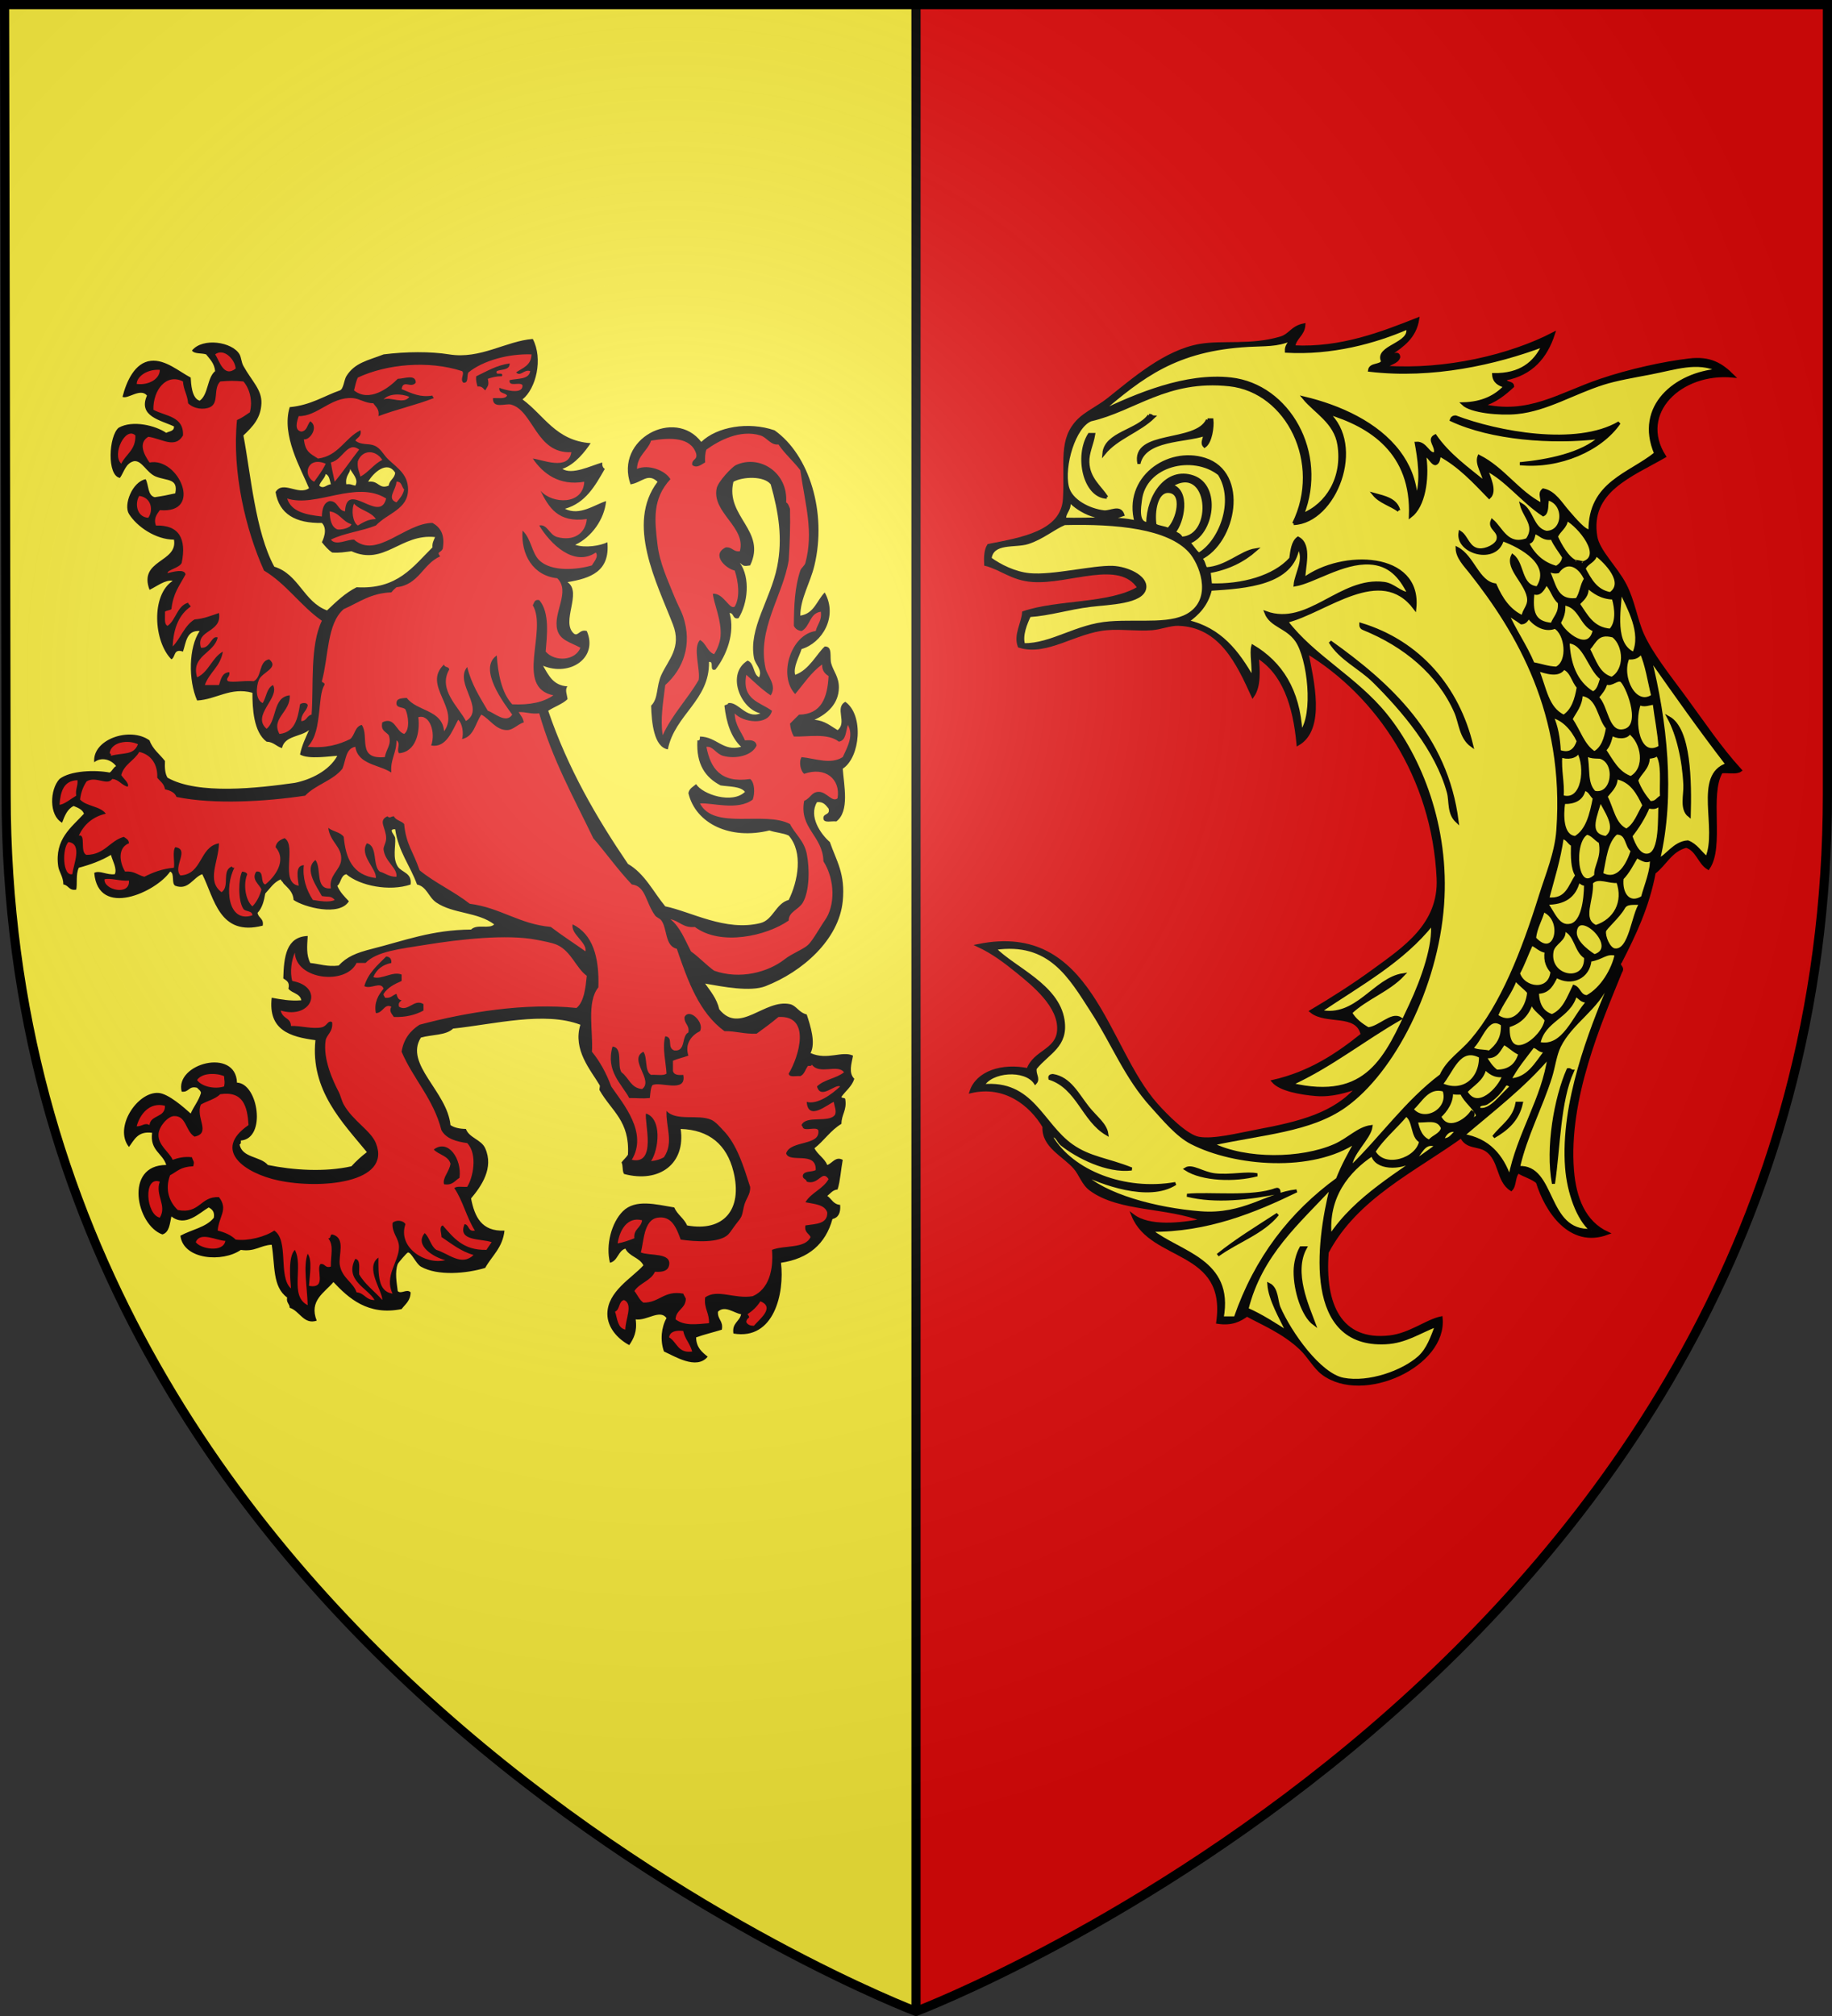
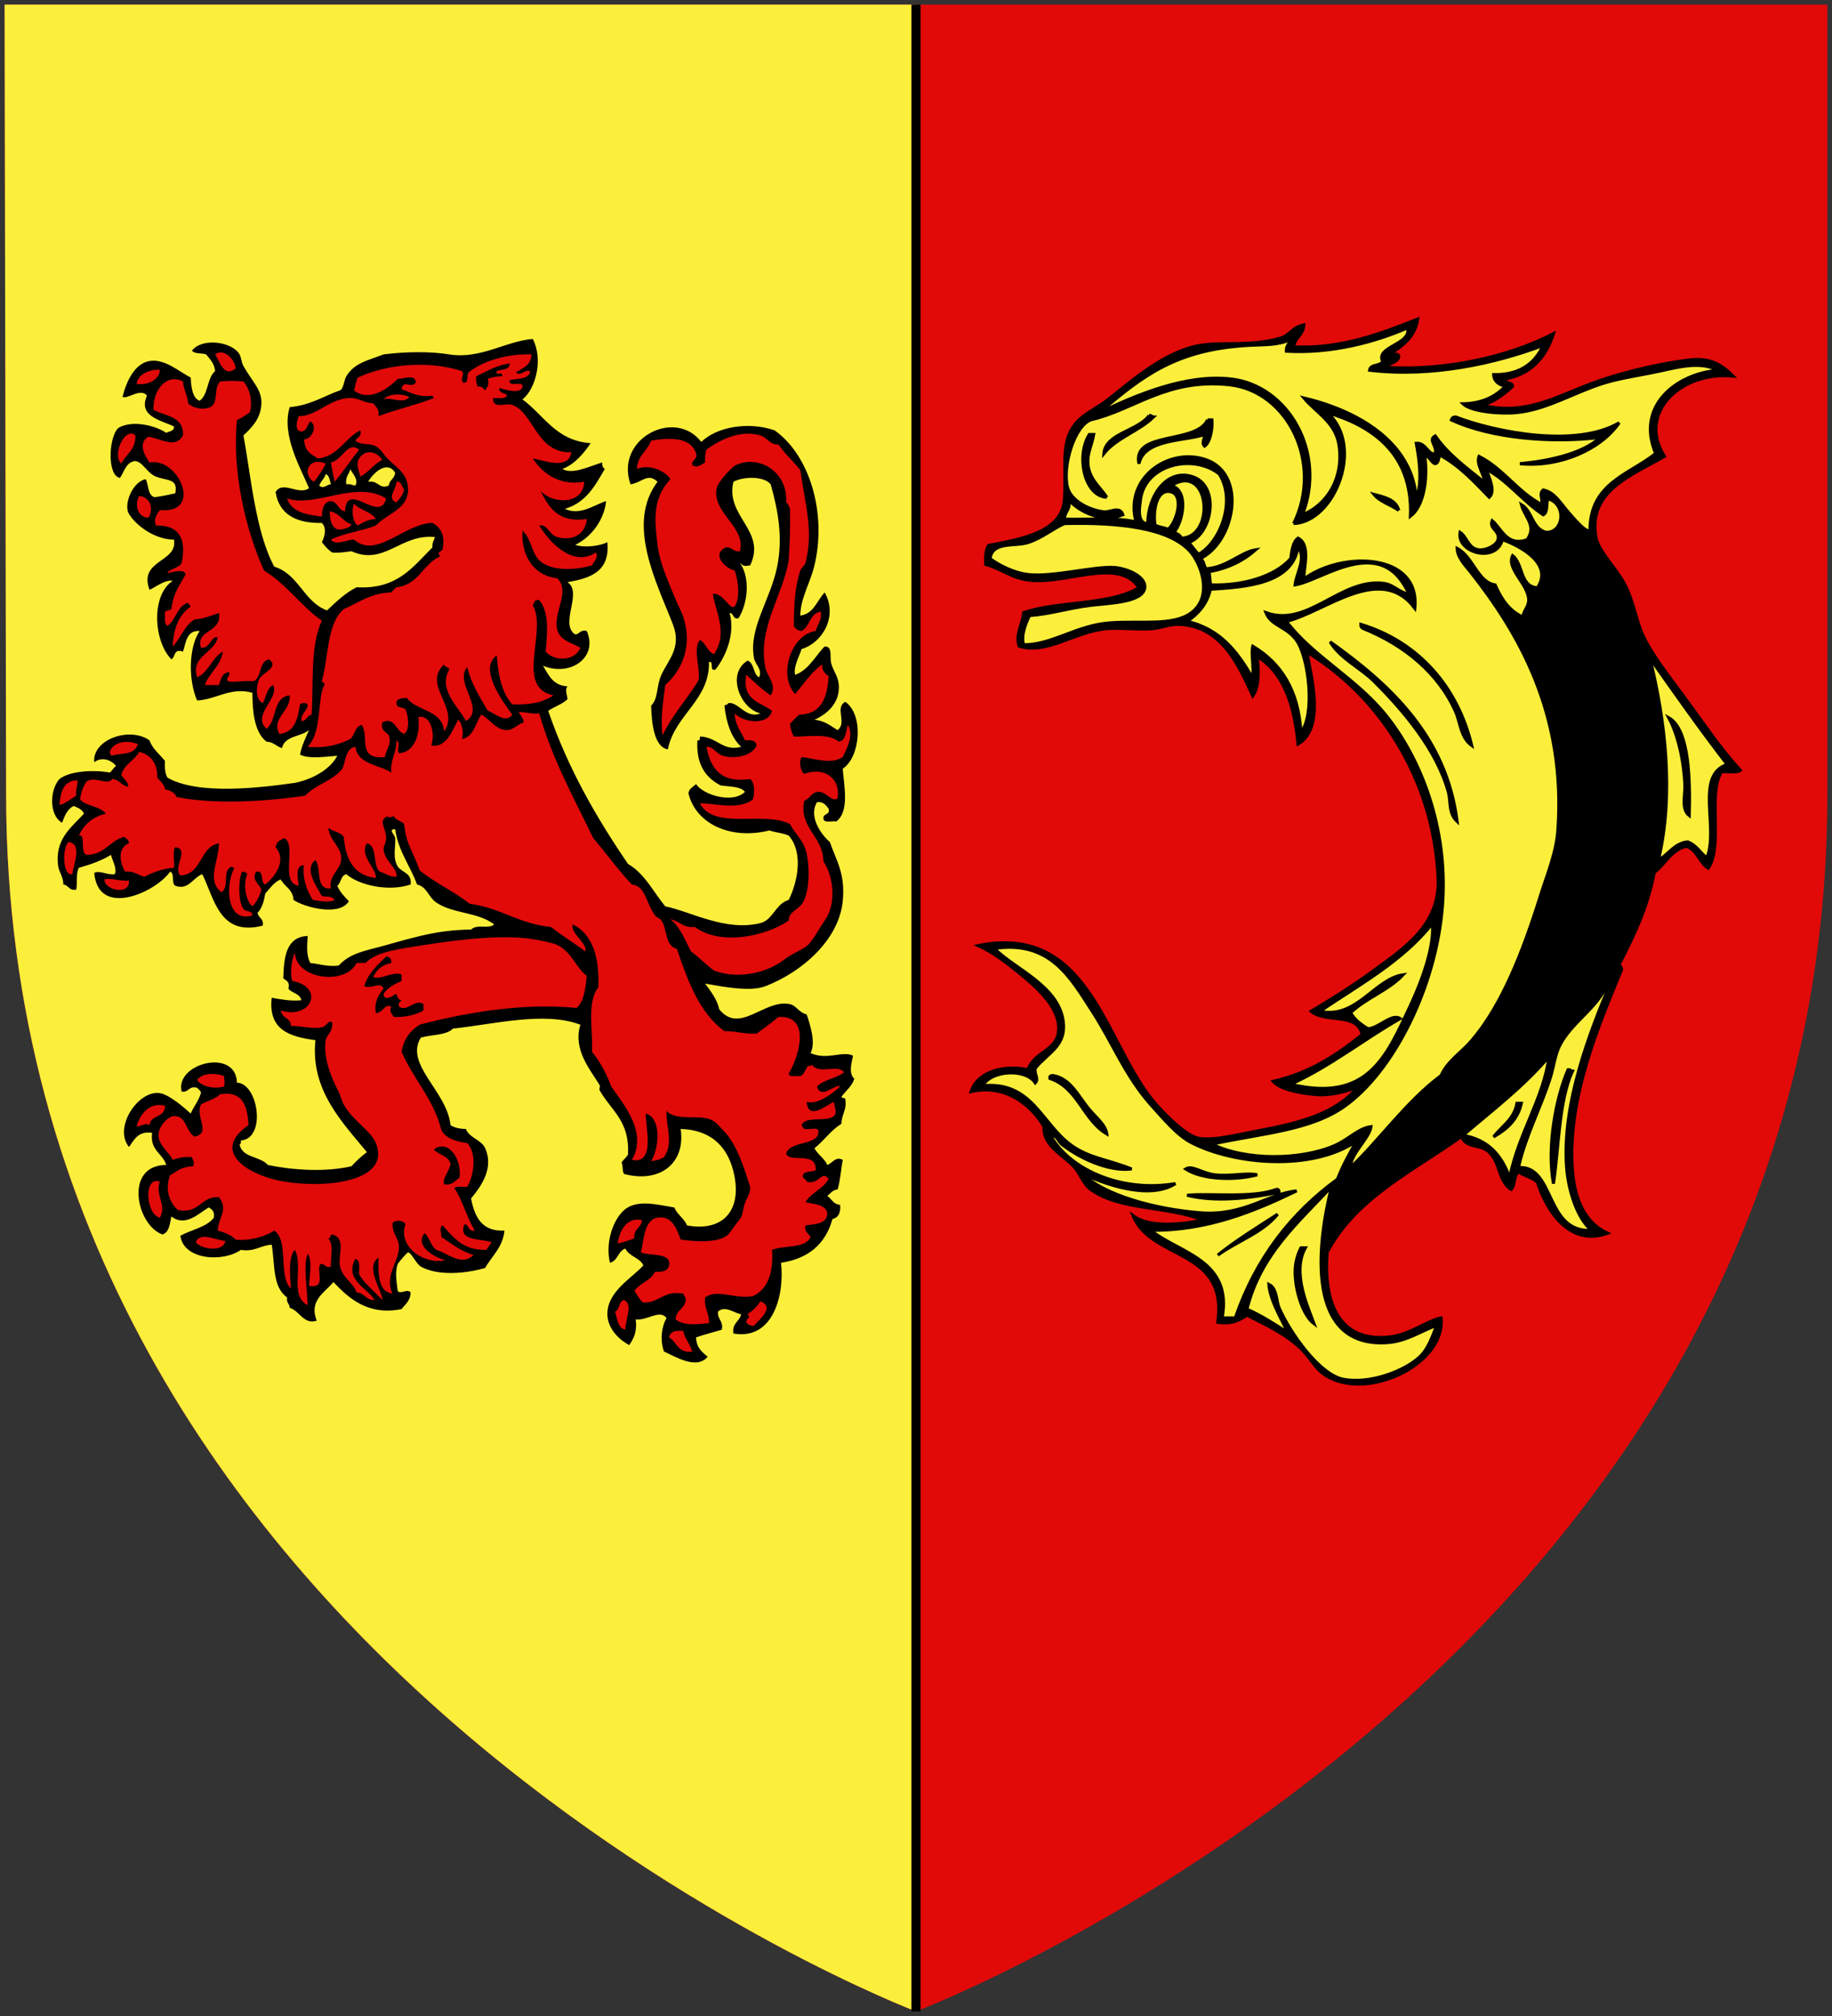
<svg xmlns="http://www.w3.org/2000/svg" version="1.1" width="600px" height="660px">
  <rect width="100%" height="100%" fill="#333333" stroke="none" />
  <path fill="#E20909" d="M300,658.5c0,0,298.5-113.051,298.5-398.5V1.5H1.5L2,260C2,545.448,300,658.5,300,658.5z" />
  <path fill="#FCEF3C" d="M1.5,1.5L2,260c0,285.448,298,398.5,298,398.5V1.5H1.5z" />
  <path stroke="#000" stroke-width="3" d="M300,1.5v657" />
  <g>
    <path fill="#E20909" d="M178.736,216.135c-4.01-1.846-2.414,4.709,0.313,8.044c5.834,3.354,4.959,4.959-1.021,8.896   c8.314,31.213,28.746,53.003,33.255,57.759c5.217,5.822,7.497,8.322,18.815,11.96c27.14,6.653,33.797-9.088,33.39-19.345   c-3-24.75-27.25-5.44-36-21c3.952-0.267,16.824,1.149,17.563-3.375c0.374-2.289-15.5-2.313-14.688-15.5   c1.223-1.138,12,5.563,13.625,1.25c0.749-1.988-7.616-10.708-4.75-12.5c2.101-1.313,8.625,5.5,11.125,1.313   c0.938-1.572-10.438-4.375-6.438-14.25c1.401-0.943,6.332,6.358,7.688,5.313c0.819-0.631-1.762-5.236-2.958-12.25   c-1.109-6.498,9.333-23,8.833-39c-0.521-16.662-7.945-19.226-10.5-19.167c-7.167,0.167-9.736,3.409-9.667,6   c0.167,6.167,14.038,21.512,3.167,23.167c3.845,5.998,4.167,19.333-3,16c1.167,4.667-0.333,21.667-6,15   c0.833,10.333-11.568,21.074-14,29c-9-13.167,5.833-28.5,6-34c0.142-4.667-10.125-23.302-11-37c-0.229-3.579,1.167-10,4.333-14.833   c-1.833-2.5-4.167-2.167-9.417-2.333c-0.083-11.083,9-17.75,22.333-9.167c5.083-3.167,9.84-5.56,16.083-5.583   c6.699-0.025,20.667,10.104,20.667,29.917c0,19.232-5.417,24.25-5.333,32.167c1.462,2.345,5.188-1.89,8.083-4.583   c0.333,3.75,0.601,7.869-1.783,9.183c-5.717,3.151-9.138,9.528-8.051,15.151c4.583-0.917,6.587-3.402,10.25-6.75   c5.5,7.667,2.5,14.167-4.833,20.75c1.858,3.459,11.5,8.333,12.678-2.167c4.905,7-0.428,14.75-3.762,17.5   c1.5,3.083,3.917,11.333,0.259,11.264c-5.992-0.114-5.042-4.43-8.009-0.764c-4.25,5.25,8.553,21.125,8.5,28.25   c-0.167,22.5-24.333,36.167-46,30c3.5,8,8.5,20.998,21.125,12.998c11.05-7.145,16.542,2.168,14.208,12.32   c9.667,1.682,18.5,2.182,10.667,12.516c1.667,6.63-0.273,9.064-6.833,15c-3.5,3.166-2.5,3.666,1.5,9.166   c1.883,2.589,6.002,3.029,0.667,8.834c5.168,5.592-0.833,17.5-15,20c-1.059,6.396-1.048,16.713-3.833,19.666   c-8.333,8.834-8.5,2.5-7-1.875c-9.875-5.25-11.904-1.81-9.5,5c-6.357,1.657-10,1.125-6.125,9.75c-4.25,0.395-13,0.069-8.75-12.479   c0.5-3.521-15.375-5.646-13.875,6.854c-2.375-2.25-8.625-6.854-4.5-11.5c4.938-5.813,8.455-9.012,13.25-13.5   c-8.25-1.375-4.125-8.125-12.375-4.25c-3.875-10,10.125-17.25,19.409-9.372c8.716,7.497,15.653,3.31,20.278-3.94   c2.313-4.5,1.188-31-20.563-27.438c1.125,12.375-8.25,16.063-16.188,12.063c9.125-8.75-16.313-31.125-13.313-45.125   c-7.313-7.438-54.188-0.875-57.25,5.813c-3.333,6.834,8.5,14.5,11.839,28.834c12.661,3.834,12.599,11.479,7.161,20.541   c-2.625,4.625,3.313,13.313,9.383,14.377c2.902,0.607-11.883,19.498-29.195,4.373c-3.75,1.875-6.375,9-3.938,14.938   c-2.246,5.027-11.063,4.563-20.625-5.938c-3.688,4.063-6.5,4.563-7.313,11.313c-7.629-3.09-11.746-12.438-12.299-23.57   c-19.889,5.509-25.389,5.57-26.889,0.259c2.718-4.187,11-1.938,7.625-11.625c-5.813,0.125-9.313,5.938-11.75,3.563   c-2.875-2.875-3.688-2.063-5.515,2.133c-6.673-0.008-10.048-15.258,3.702-18.633c-1.343-0.905-6.313-7.375-5.938-8.75   c0.75-3.938-4-3.625-7.125-2.188c-0.063-2.482-2.625-3.875,2.063-8.125c5.313-4,9.612-1.459,17.125,3.875   c6.688-11.063,2.875-10.75-1.063-12.438c3.459-5.038,12.313-5.75,13.75,0.313c0.563,2.625,5.125,3.188,6.313,7.438   c2.063,9.5-3.5,9-4,12.188c-3.438,11.188,31.625,14,40.188,8.396c4.563-3.332,4.621-6.394,0-11.1   c-0.806-0.821-15.688-12.296-12.875-32.107c-6.875-1.563-13.125,0.75-14.188-8.625c3.625-0.25,4.438-1.313,8.5-2.25   c1.688-6.063-10.75-3.875-2.875-18.063c2.875,6.563,9.063,9.938,13.678,7.511c17.009-10.947,41.038-10.856,57.593-14.468   c-15.021-6.667-28.504-11.213-31.254-16.963c-2.563-5.188-5.642-17.579-8.207-17.116c-2.06,2.6-2.56,12.412,3.815,18.162   c-6.057,3.351-13.361,0.798-19.875-2.375c-1.688,2.125-5.313,2.813-0.313,10.313c-14.25,4.688-15.966-6.076-19.625-8.875   c-7.063,4.5-8.901,12.427-9,14.063c-6.813,3.625-10.938-4.188-16.688-16.25c-2.438,2.375-5.171,3.357-7.938,4.75   c-2.122-1.677-0.563-2.375-2.188-4.188c-27.063,15.75-24.375,1.688-20.863,2.164c2.805,0.396,5.118-0.604,0.805-7.979   c-9.5,3.25-11.188,3.5-12.884,8.919c-5.054-1.169-6.179-12.669,5.571-21.169c-3.5-4.688-5.125-4.125-10.601-1.938   c-2.649-9.813,6.539-12.438,17.664-10.625c2,0.25,5.625-3.875-2.379-7.096c8.816-12.967,16.379,1.283,20.795,8.783   c5.667,8.5,53.917,7.917,57.333-9.417c-3.668-0.244-5.75,0.083-12.167-0.167c0.538-2.119,1.525-5.197,2.167-8.167   c-5.917,0.833-6.202,3.448-10.417,4.583c-5.5,1.417-7.943-5.975-8.25-16.167c-2.194-3.368-10.756-1.016-17.917,1.75   c-1.918-5.997-3.25-14.667,0.917-22.333c-6.361-1.064-6.393,3.564-10.25,8c-2.591-4.372-6.5-15.25,2.583-25.083   c-3.583,0.667-5.664-0.268-8.75,2.167c1.221-6.145,10.417-8.167,8.417-13.583c-1.832-3.665-7.332-3.415-10.582-5.582   c-6.417-4.167-5.5-9.417-1.167-12.417c1,4.417,9.083,8.25,11.926,2.251c-1.259-9.168-8.509-7.168-11.259-10.251   c-3.909-4.513-5.378,0.891-8.917,2.417c-3.083-8.333,1.667-15.167,5.917-14c8.25,2.917,13.19,4.961,13.75-0.333   c-3.716-3.612-10.833-0.917-8.917-11.5c-6.75,1-9-1.083-2.788-7.08c3.698-2.692,14.288,0.497,14.955,3.997   c1.333,7.25,5.667,10.583,7.833,5.25c2.25-6.833,4.833-13.417-4-15.75c2.5-0.637,7.212-3.316,12.462,2.839   c2.864,8.643,11.96,15.169,1.459,22.023c-1.636,9.781,1.75,22.753,5.178,36.144c3.135,10.969,12.577,20.196,23.118,26.283   c7.73-9.48,22.024-6.125,33.547-18.961c6.387-8.168,0.146-10.064-3.501-8.168c-12.106,5.396-14.293,6.271-28.15,5.104   c-3.213-1.358-1.458-3.063-2.625-9.043c-7.2,0.148-15.46-3.646-14.071-9.739c8.091,2.301,25.173-2.333,34.946-0.583   c5.525-5.722,0.42-13.599-7.893-2.951c-1.727,2.212-4.667-4.521-4.667-4.521s-3.059,3.695-4.229,5.834   c-1.313,0.292-4.084-4.667-4.084-4.667s-1.628,4.296-4.667,5.25c-2.941-6.671-7.876-13.856-6.126-24.211   c4.311-0.765,7.593-1.582,15.169-5.542c7.001-3.938-0.292-7.292,14.585-10.501c15.023-2.771,19.678,0.207,27.988-0.348   c8.223-2.188,16.773-5.359,19.998-5.925c1.75,3.5,3.646,10.21-5.105,18.669c7.949,4.158,10.21,16.481,19.69,14.877   c0.292,2.188,1.313,7.002-9.189,6.71c3.87,4.195,9.481,3.063,14.44,2.625c1.141,3.897-5.12,11.864-11.355,8.878   c1.145,2.937,5.521,6.689,14,2.089c1.389,1.146-4.177,9.262-10.5,12c2.313,1.339,4.62,3.92,12,1   c0.021,3.455-2.321,9.027-13.324,10.455c4.99,5.546-5.51,19.545,7.324,19.545C193.488,216.601,182.746,217.98,178.736,216.135z" />
    <path d="M86.884,292.509c-0.435,2.514-1.059,4.84-2.527,6.32c0.219,1.745,2.126,1.804,1.685,4.211   c-14.202,3.646-15.817-8.876-19.798-16.848c-3.003,1.055-4.521,5.407-8.845,3.791c-1.347-0.763-0.103-4.109-1.684-4.638   c-4.529,6.664-23.545,15.428-24.852,0.421c1.834-0.955,4.132,0.796,6.74,0.426c0.812-1.815-0.78-4.439-1.264-6.318   c-3.069,1.845-6.648,3.179-10.529,4.211c-1.048,2.205-0.423,5.258-0.843,7.162c-2.407,0.438-2.466-1.466-4.212-1.688   c-0.02-2.507-1.434-4.163-1.685-5.896c-1.294-8.948,4.374-12.828,8.424-17.271c-0.533-1.432-1.989-1.938-3.369-2.523   c-2.1,0.986-2.94,3.234-3.791,5.476c-4.346-2.4-4.047-10.885-0.843-14.322c3.534-2.769,11.713-3.021,16.427-2.104   c0.879-0.525,1.156-1.653,2.106-2.106c-1.608-2.163-4.831-3.134-7.16-1.264c-0.727-7.511,11.731-11.779,18.112-7.16   c1.024,2.908,3.346,4.52,5.054,6.739c-0.119,2.226,0.024,4.188,0.842,5.475c10,5.695,29.85,3.369,41.7,1.688   c5.122-1.024,11.23-3.938,13.9-8.847c-2.242,0.063-9.346,1.268-12.216-0.423c0.613-3.036,1.837-5.464,2.948-8.003   c-2.683,2.231-8.008,1.82-8.845,5.897c-1.86-0.526-2.744-2.029-5.054-2.106c-4.261-3.177-4.633-10.844-4.633-16.006   c-7.17-1.974-11.833,2.206-18.112,2.527c-2.94-6.655-2.785-17.495,0.842-22.745c-4.353-0.282-4.44,3.702-5.475,6.739   c-3.194-1.09-2.38,1.833-3.791,2.523c-5.779-5.778-6.784-20.926,0.421-25.689c-2.332-0.499-5.375,1.919-7.582,2.944   c-3.725-9.935,9.335-8.886,8.003-16.427c-5.999-0.039-12.14-4.248-14.742-8.424c-1.854-2.977,1.103-10.548,5.476-11.374   c1.032,1.916,0.596,5.301,2.948,5.896c2.34-0.324,4.573-0.762,6.739-1.264c1.008-4.958-2.675-4.032-6.318-5.476   c-3.084-1.225-4.531-5.328-7.161-5.058c-2.749,0.621-3.249,3.49-4.632,5.479c-4.318-0.672-3.713-13.748-0.422-16.427   c4.602-2.608,12.141-0.684,15.585,1.685c0.962-0.582,2.628-0.461,2.527-2.104c-4.309-2.053-11.857-3.281-8.845-10.108   c-2.114-2.617-6.286,1.288-8.003,0.421c1.287-5.14,4.06-11.229,9.266-11.793c4.751-0.515,9.151,3.428,13.057,5.475   c0.127,1.94,0.301,6.827,2.948,7.582c2.88-2.032,2.37-7.459,5.055-9.688c-0.245-2.563-1.717-3.9-2.949-5.479   c-1.469-0.491-3.862-0.065-4.633-1.263c3.506-4.348,13.234-2.838,15.585,1.263c0.571,0.999,0.559,2.521,1.263,3.791   c2.752,4.969,6.061,7.727,5.898,12.219c-0.18,4.906-2.897,7.688-5.898,10.526c2.404,12.64,3.895,31.538,10.109,42.964   c8.06,2.474,9.585,11.479,17.271,14.32c2.973-2.784,5.859-5.653,9.687-7.582c13.423,0.786,18.487-6.785,24.851-13.056   c-0.139-1.545,0.469-2.341,0.843-3.371c-11.261-1.188-16.564,9.494-27.379,4.634c-2.002,0.244-3.884,0.609-6.318,0.421   c-1.349-0.896-2.36-2.134-3.369-3.37c0.259-0.557,2.11-4.206,0-6.313c-8.58,0.152-13.982-2.868-15.164-10.109   c2.389-3.964,7.458,1.235,10.951-1.264c-2.613-6.356-9.15-17.322-6.317-26.536c6.949-0.647,11.272-3.71,16.427-5.478   c1.195-0.407,1.373-3.438,2.106-4.635c2.726-4.451,7.036-5.146,12.215-7.161c7.395-0.928,15.35-0.987,21.482,0   c10.261,1.661,18.538-4.361,27.378-5.054c3.426,6.521,1.082,16.229-3.37,19.797c7.059,5.156,10.911,13.521,22.324,14.321   c-1.696,2.55-5.058,6.99-9.266,8.424c3.236,2.041,9.166-0.983,13.058-2.104c-0.064,1.046,0.217,1.748,0.842,2.104   c-3.17,5.536-6.266,11.146-13.058,13.062c4.819,2.398,9.614-1.305,13.479-2.527c-0.548,5.929-4.731,11.821-10.109,14.32   c3.208,1.096,8.185,0.325,10.53-0.846c0.916,9.621-5.601,11.813-13.057,13.062c4.946,3.384-2.315,13.033,2.106,16.848   c1.348,1.042,1.868-1.562,4.212-0.842c3.816,8.83-5.582,15.008-14.321,11.372c1.795,3.118,3.34,6.488,8.003,6.739   c-0.988,1.108-0.071,2.87,0,4.212c-1.731,1.639-4.294,2.443-6.318,3.791c6.472,18.938,15.825,35.001,26.115,50.125   c5.511,3.189,8.277,9.133,12.214,13.896c8.355,1.689,19.748,8.328,31.17,5.476c4.171-1.041,4.983-6.42,9.267-7.578   c3.053-6.205,4.772-15.604,0-21.063c-1.796-0.871-4.364-0.971-6.318-1.684c-12.786,3.175-24.168-2.186-26.537-12.216   c0.277-1.552,1.554-2.102,2.528-2.949c2.125,3.396,11.863,6.578,16.006,2.524c-1.514-1.854-5.08-1.656-8.003-2.104   c-4.887-2.554-8.051-6.831-7.582-14.741c0.899,0.197,0.802-0.602,0.843-1.264c5.549,0.101,7.474,4.997,13.478,3.37   c-3.256-3.063-4.841-7.795-5.476-13.479c0.34-0.359,1.154-0.251,1.264-0.843c3.345-0.506,5.803,5.282,10.53,3.37   c-6.588-1.49-11.262-12.952-4.212-17.271c2.294,0.795,1.726,4.452,3.791,5.479c1.131-2.607-1.265-4.116-1.685-6.317   c-1.861-9.751,5.416-19.104,7.582-29.906c1.86-9.266,0.482-17.751-2.106-26.957c-2.143-2.782-9.076-2.589-12.215-0.842   c-2.757,11.409,10.975,15.967,5.476,27.378c-2.132,0.346-2.124,0.223-3.37-0.843c3.499,4.898,2.601,13.291-0.422,18.112   c-2.052,0.509-1.414-1.673-2.948-1.688c1.904,6.477-1.043,13.992-4.634,18.533c-2.204,0.66-0.268-2.816-2.105-2.524   c0.251,12.628-11.169,17.18-13.478,28.644c-4.56-0.819-5.311-8.752-5.476-14.32c2.44-2.349,1.616-6.293,3.369-10.105   c2.264-4.932,6.685-8.937,3.791-16.432c-5.296-13.714-15.484-32.978-5.055-46.754c-3.178-3.058-5.081,0.234-8.845,0.846   c-5.284-14.896,14.537-25.173,23.167-13.899c5.145-4.981,15.443-6.742,24.009-3.792c11.387,8.042,17.191,26.888,13.057,44.228   c-1.367,5.734-4.603,10.804-4.632,16.431c4.532-0.662,5.415-4.978,8.003-7.582c4.437,7.984-0.898,16.563-7.582,18.53   c-0.787,2.513-2.779,5.84-2.107,8.428c4.526-1.517,7.224-7.099,9.689-9.271c2.68-0.104,1.58,3.461,2.105,5.479   c0.682,2.622,2.567,4.418,2.527,8.002c-0.057,5.256-3.752,8.556-8.003,10.526c3.401,0.25,5.277,2.025,7.582,3.371   c3.222-2.462-1.071-7.312,2.527-9.267c6.132,4.298,4.92,18.184-0.842,21.903c0.387,5.426,2.314,13.958-2.106,17.27   c-1.46-0.225-3.995,0.625-4.212-0.843c-0.29-1.978,2.32-1.05,1.685-3.37c-0.909-1.057-1.601-2.33-3.791-2.105   c-2.807,4.663,1.165,10.417,4.212,13.061c2.139,6.188,5.116,10.337,4.212,19.375c-1.261,12.604-13.207,23.104-25.273,27.8   c-4.974,1.936-13.867,0.208-19.797-0.842c1.803,2.55,3.818,4.888,4.634,8.424c6.739,8.377,14.794-3.494,23.166-1.688   c2.099,0.453,2.799,2.689,5.476,3.369c1.27,3.85,2.987,9.284,1.263,12.641c5.454,2.467,10.346-0.85,13.901,0.842   c-0.508,2.71-1.517,5.653,0.421,7.582c-0.813,2.557-2.821,3.918-4.212,5.896c0.095,0.606,1.257,0.147,1.263,0.845   c0.547,3.637-1.26,4.918-1.263,8.004c-3.524,2.093-5.693,5.539-8.846,8.003c1.106,2.123,3.249,3.211,4.213,5.476   c1.696-0.617,2.735-2.95,5.054-1.686c-0.604,3.188-0.784,6.798-1.685,9.688c-1.653,0.172-2.329,1.321-3.369,2.106   c1.41,0.975,1.984,2.789,4.211,2.944c0.213,2.604-0.582,4.191-2.526,4.638c-2.242,8.146-7.817,12.963-16.85,14.317   c1.183,9.8-2.175,25.475-15.584,23.166c-0.533-3.479,2.023-3.875,2.527-6.314c-2.334-0.371-5.305-3.03-7.581-0.845   c-0.217,2.604,1.818,2.953,1.263,5.896c-2.78,0.871-5.747,1.554-8.424,2.527c0.047,3.319,1.93,4.81,3.79,6.314   c-3.692,4.515-11.063-0.31-14.321-1.684c-1.316-3.73-0.841-8.026,0.842-10.951c-2.188-3.009-6.395,0.953-10.108,0.421   c0.559,4.068-0.691,6.328-2.106,8.424c-3.898-2.089-7.118-5.804-7.161-10.106c-0.074-7.504,8.183-11.914,11.795-16.007   c-1.222-2.567-4.702-2.883-5.897-5.479c-2.474,0.757-2.428,4.031-5.055,4.634c-1.458-5.9,0.55-13.182,4.212-16.848   c4.118-4.124,10.906-2.236,16.848-1.265c0.999,2.372,3.199,3.541,4.212,5.896c11.881,2.157,18.298-5.091,15.164-17.688   c-2.171-8.729-7.911-13.615-17.27-13.9c1.66,11.373-6.941,17.823-18.533,14.742c-0.665-0.879-0.292-2.797-0.842-3.79   c0.648-0.896,1.519-1.569,2.106-2.528c0.615-11.092-5.332-14.188-9.267-21.06c-0.241-0.423,0.246-1.271,0-1.688   c-2.923-4.95-8.87-11.548-6.318-19.796c-11.718-4.47-28.117-0.174-41.699,1.265c-2.237,2.259-7.056,1.932-10.531,2.947   c-5.506,8.713,8.646,17.657,9.688,28.646c1.258,0.848,2.972,1.236,5.054,1.264c1.09,2.963,5.035,3.45,6.318,6.318   c2.9,6.479-1.254,12.404-4.633,16.427c1.172,5.989,3.433,10.889,10.952,10.53c-0.586,5.592-4.111,8.245-6.319,12.216   c-6.07,1.843-15.539,2.725-21.06-0.422c-1.553-0.888-3.125-4.664-4.213-4.636c-0.366,0.014-3.222,3.397-3.369,3.791   c-1.005,2.68-0.336,6.133,0,8.848c1.032,1.133,3.019-0.872,4.212,0.421c-0.025,2.783-1.749,3.868-2.948,5.476   c-11.036,2.229-17.384-3.598-22.325-8.845c-2.891,3.463-8.098,6.063-5.475,12.637c-4.248,1.413-5.616-3.25-8.845-4.213   c-0.024-1.38-1.198-1.606-0.842-3.37c-4.85-3.521-3.918-10.414-5.055-17.269c-3.756,0.175-5.473,2.39-10.109,1.684   c-5.915,4.144-18.792,3.294-19.796-4.632c3.601-2.015,8.492-2.74,10.951-5.896c0.323-2.013-0.595-2.774-1.685-3.37   c-3.095,1.806-7.599,6.57-12.214,2.945c-0.533,2.415-0.669,5.229-2.948,5.898c-8.542-3.028-12.65-22.738,1.263-22.746   c-1.167-3.889-5.416-4.693-4.634-10.531c-4.702-0.632-5.825,2.318-7.581,4.638c-5.084-6.341,2.782-18.188,9.687-17.691   c3.238,0.232,8.402,4.819,10.531,6.739c1.014-2.355,2.607-4.132,3.369-6.739c-0.126-0.857-0.843-1.122-1.263-1.688   c-2.845-0.736-2.61,1.604-5.055,1.267c-2.363-9.188,17.735-14.529,18.112-2.949c6.959,0.227,9.735,18.294,1.263,18.955   c0.036,0.598,0.07,1.193-0.421,1.264c0.855,4.48,6.835,3.835,9.266,6.739c8.307,1.712,18.749,2.387,27.378,0.421   c1.533-1.698,3.229-3.229,5.055-4.633c-7.846-9.585-18.576-20.234-16.848-36.646c-8.302-1.104-15.545-3.27-14.321-13.897   c2.972,0.538,5.886,1.133,9.687,0.842c-0.378-2.288-3.071-2.265-4.211-3.791c0.541-2.226-0.69-2.679-1.685-3.37   c0.192-7.105,0.96-13.641,8.003-13.896c-0.215,3.361-0.502,6.243,0.843,8.846c3.079,0.29,5.438,1.299,9.266,0.842   c2.745-2.91,5.735-4.16,10.951-5.476c10.738-2.705,19.512-6.205,32.434-6.318c2.005-1.941,5.871-0.044,7.582-1.685   c-5.396-4.12-13.468-3.425-18.954-7.161c-2.63-1.789-3.068-5.183-6.319-5.896c-2.226-6.196-6.111-10.735-7.16-18.11   c-2.51-0.072-0.092,1.836,0,2.948c0.222,2.701-0.942,6.356,0.842,9.266c1.342,2.028,4.729,2.01,4.213,5.896   c-6.922,2.356-16.593,0.43-21.061-3.368c-1.853,0.393-1.667,2.824-2.949,3.79c0.866,2.082,2.364,3.531,3.791,5.055   c-3.063,5.066-14.661,1.95-18.112-0.421c-0.176-2.773-1.949-3.947-3.37-5.478c-0.148-0.555-0.74-0.662-0.842-1.265   C89.667,288.834,88.455,290.852,86.884,292.509 M70.457,116.019c1.444,2.082,2.775,7.766,6.738,4.637   C76.936,117.546,73.223,113.865,70.457,116.019 M153.436,121.916c-0.702,0.984,0.225,3.595-1.685,3.37   c-1.228-1.078,0.549-2.976-0.421-3.792c-11.08-3.589-24.694-2.285-34.118,2.104c-0.63,1.195-0.878,2.773-1.263,4.213   c4.964,4.002,11.316-0.73,14.321-3.792c1.853,0.015,5.972-1.682,5.896,1.268c-1.57,1.996-4.153-1.186-4.632,2.104   c3.601,1.502,6.153,2.774,10.108,2.107c-0.002,0.422,0.341,0.501,0.421,0.843c-5.768,2.234-12.297,3.708-18.111,5.896   c0.378-2.348-0.921-3.015-1.685-4.215c-2.607,0.014-4.51-1.529-6.739-1.685c-7.195-0.494-11.517,6-17.691,5.896   c-0.586,1.648-1.533,4.67,0.842,5.057c1.927-0.184,1.931-2.283,2.95-3.371c2.871,1.886-0.176,6.309-2.106,5.896   c0.48,4.104,1.972,4.62,4.632,6.317c6.811-0.911,8.729-6.715,13.901-9.267c0.432,2.115-1.061,2.31-1.685,3.371   c2.049,1.645,4.138,0.758,6.317,1.684c2.107,0.895,2.871,3.021,4.634,4.633c3.172,2.901,6.301,4.937,6.317,9.688   c0.021,6.521-6.738,7.745-10.53,11.794c-4.595,1.861-10.446,2.47-14.742,4.633c1.663,2.147,5.257-0.104,7.582,0   c7.382,6.468,16.63-5.384,25.693-5.477c2.509,1.423,4.157,3.704,3.37,8.426c-0.675,1.508-2.187,0.921-0.842,2.523   c-5.688,2.455-6.956,9.331-14.321,10.108c-0.627,0.496-1.189,1.057-1.685,1.685c-6.787,0.233-10.69,3.353-15.584,5.479   c-5.551,4.7-4.945,15.553-7.16,23.588c0.037,0.664,1.074,0.33,0.842,1.263c-1.193,1.813-1.35,5.49-1.684,8.424   c-0.561,4.898-1.073,8.812-3.792,11.796c6.02,0.548,10.22-0.729,13.9-2.524c1.554-1.255,1.504-4.113,3.791-4.634   c2.588,3.761-1.721,11.429,7.582,10.527c0.401-2.756,2.335-4.03,1.263-7.16c-0.921-1.185-2.757-1.452-2.106-4.213   c4.081-2.027,4.474,3.049,7.161,3.791c1.944-1.409,1.351-5.987,0.421-8.003c-0.76-0.925-3.042-0.327-2.948-2.104   c0.043-1.645,1.829-1.54,3.369-1.688c3.288,4.438,11.646,3.8,12.216,10.951c5.441-7.551-7.298-15.042,0-21.901   c0.04,1.083,1.644,0.604,1.684,1.686c-3.776,6.515,3.151,12.32,5.475,16.848c6.608-4.058-3.98-12.373,0.421-17.688   c1.377,5.644,4.151,9.891,6.74,14.317c2.174,0.682,5.986,4.386,8.003,1.268c-2.56-3.548-11.378-15.036-5.055-19.376   c0.363,5.753,1.544,12.244,5.055,16.005c5.754,0.28,10.263-0.689,13.479-2.948c-12.783-2.603-1.845-21.099-6.74-29.48   c0.476-0.788,0.499-2.029,2.106-1.688c3.512,4.031,2.529,11.7,2.106,16.848c2.968,3.456,9.749,3.031,11.373-1.263   c-3.282-1.795-6.675-2.415-7.582-5.896c-1.452-5.57,4.442-12.542,0-16.852c-7.9-0.806-11.93-7.725-11.373-15.585   c2.859,2.589,2.963,7.227,5.476,9.688c4.051,3.976,12.734,3.066,17.269,1.685c0.598-1.145,2.271-2.795,1.265-4.213   c-7.156,4.826-14.907-2.806-18.534-8.845c2.678-0.542,3.258,3.08,5.897,3.791c5.157,1.389,9.22-0.934,9.688-5.897   c-9.447,1.308-12.456-3.83-15.164-9.266c3.824,4.392,13.963,4.781,14.322-2.948c-8.23,1.45-13.586-2.752-16.849-7.582   c2.983,0.284,11.672,4.135,12.637-2.104c-11.578,0.627-12.47-13.677-19.797-15.585c-1.727-0.45-6.049,1.542-5.897-2.105   c1.722-0.102,4.06,0.41,4.633-0.843c-0.661-1.024-2.784-0.586-2.527-2.527c1.296,0.507,7.761,2.518,7.581-0.842   c-0.685-1.282-4.668,0.737-4.211-1.687c2.633-0.597,6.329-0.132,6.739-2.947c-2.116-0.69-3.07,1.957-4.634,0.421   c2.18-1.474,4.997-2.305,5.055-5.896C166.547,115.74,158.204,118.057,153.436,121.916 M44.765,125.707   c3.941,0.479,7.578-1.621,7.581-4.633C48.225,120.795,44.781,123.266,44.765,125.707 M54.874,187.625   c1.718-0.359,5.538-1.541,5.896,0.421c-2.195,4.073-3.986,6.011-4.632,11.373c-0.553,0.429-1.553,0.412-2.106,0.842   c0.104,1.726-0.41,4.063,0.842,4.633c2.824-1.945,3.05-6.498,6.739-7.582c0.102,0.604,0.694,0.711,0.842,1.268   c-3.749,2.565-5.655,6.979-5.896,13.057c2.652-2.683,3.811-6.854,7.16-8.845c3.129-0.241,5.476-1.263,8.002-2.106   c1.085,6.635-7.779,5.316-5.896,11.373c3.105,0.35,3.321-4.138,5.475-3.37c-1.122,5.221-8.888,5.969-6.738,13.061   c3.839-1.777,4.833-6.399,8.424-8.424c-0.743,4.875-4.444,6.789-5.897,10.948h4.633c0.625-1.899,0.985-4.066,3.37-4.212   c0.358,1.595-1.399,1.979-0.421,2.948c1.924,0.501,4.675-0.254,8.424,0c2.744-1.328,1.574-6.57,5.055-7.161   c3.455,2.774-2.37,4.244-3.371,6.74c-0.896,2.238-1.207,6.481,1.264,7.581c1.191-1.898,1.287-4.89,3.369-5.896   c2.361,4.221-7.176,9.869-2.106,14.32c3.467-2.711,1.951-10.405,7.582-10.951c0.37,5.397-6.217,7.474-3.369,12.64   c4.97-0.509,6.018-4.937,6.739-9.688c0.54-0.578,2.518-0.732,2.527,0.422c-0.445,1.942-2.193,2.581-2.106,5.056   c1.816-0.011,1.8-1.853,3.37-2.104c0.72-9.655-0.595-22.595,3.37-30.749c-6.949-4.845-11.574-12.014-18.955-16.428   c-5.966-13.228-10.544-32.313-8.845-49.281c1.589-0.658,2.852-1.64,4.212-2.527c1.035-3.954-0.176-7.875-2.107-10.104   c-3.166-0.258-4.414-0.258-7.58,0c-2.421,2.341-0.305,7.021-3.371,8.424c-2.032,0.927-5.236,0.591-7.16-1.264   c-0.207-2.742-1.511-4.391-1.685-7.16c-5.372-2.738-9.834,2.688-9.688,9.266c3.9,2.138,10.014,2.063,9.688,8.424   c-2.625,4.481-7.05,0.973-11.372,0.422c-3.422,2.097-1.308,5.956,0.421,8.427c9.5-1.857,17.779,16.893,3.369,15.585   c-1.024,1.435-2.129,2.827-1.263,5.055c7.566-0.249,10.05,4.313,8.424,12.214C58.789,185.933,54.8,186.555,54.874,187.625    M125.637,130.762c2.282-0.957,6.569,1.774,8.424-0.843C131.427,128.787,127.34,128.792,125.637,130.762 M39.711,151.822   c1.496-3.139,4.778-4.487,4.632-9.27C41.155,139.486,36.521,148.689,39.711,151.822 M260.001,204.894   c0.015-6.675,0.311-12.729,2.107-18.108c0.292-0.878,1.431-1.57,1.684-2.528c2.705-10.263,0.006-18.623-1.684-30.326   c-2.256-2.938-5.059-5.332-7.161-8.424c-2.533,0.321-3.728-2.28-5.897-2.949c-6.673-2.056-13.635,1.694-17.691,4.635   c-0.437,1.107-0.503,2.588-0.421,4.214c-1.104,0.521-2.674,2.071-4.212,0.843c-0.341-2.026,1.847-1.521,1.263-3.791   c-1.781-5.353-8.325-5.26-14.742-4.212c-1.185,3.445-4.467,4.8-4.634,9.266c3.671-1.606,9.223,0.421,10.952,3.369   c-5.905,6.366-5.214,13.21-4.213,21.482c0.735,6.063,3.35,11.549,5.476,16.848c1.198,2.986,2.246,4.613,2.949,6.739   c2.999,9.074,0,17.078-5.898,22.321c-0.724,5.748-1.652,11.229-0.842,16.431c3.144-6.826,8.129-11.812,11.794-18.111   c0.576-3.691-2.022-10.521,0.422-13.058c2.034,1.055,2.351,3.822,4.633,4.633c1.061-1.642,1.965-3.946,2.105-5.897   c0.381-5.253-2.113-10.271-2.528-13.896c3.551-0.269,5.456,5.421,7.162,4.212c1.881-3.066,1.163-8.397,0-11.794   c-3.039-0.702-7.762-5.235-2.949-7.581c2.184-0.219,2.402,1.527,4.633,1.263c2.171-7.914-9.278-12.657-7.581-20.64   c0.459-2.166,4.977-6.965,6.318-7.581c7.738-3.559,17.103,2.43,16.427,12.215c0.719,0.404,0.923,1.323,1.263,2.104   c0.14,5.896-0.087,11.426-0.421,16.85c-1.952,11.766-10.42,22.521-7.582,35.382c0.57,2.577,3.839,5.534,1.685,8.845   c-2.961-1.95-5.403-4.425-8.003-6.735c-1.534,8.271,4.558,8.921,8.424,11.794c-1.31,5.021-9.568,3.779-12.214,0.843   c0.123,3.947,2.16,5.98,3.369,8.845c2.06-0.233,3.61,0.04,3.791,1.688c-1.535,3.407-6.989,4.479-10.952,3.368   c-2.425-0.684-3.288-3.243-5.475-2.946c1.334,6.947,4.617,11.949,14.321,10.527c1.485,1.054,1.623,4.706,0.843,6.738   c-4.925,3.731-13.409,0.934-17.27,1.265c4.591,8.862,21.076,2.341,29.484,6.738c1.547,3.146,4.613,5.446,5.476,9.688   c1.015,4.98,0.897,12.268-1.263,16.006c-1.386,2.396-4.685,2.974-4.634,5.896c-7.342,5.104-22.335,8.423-30.748,2.105   c-3.907,0.396-5.027-1.994-8.003-2.528c3.21,2.547,4.762,6.752,6.738,10.531c2.697,1.938,4.905,4.362,7.583,6.319   c8.459,2.986,17.654,0.531,23.167-3.795c2.361-1.854,6.004-3.172,7.582-4.635c1.579-1.463,4.11-6.104,5.476-8.002   c3.489-4.854,3.388-13.396-0.422-19.375c-0.205-8.425-8.017-10.792-6.318-19.797c2.192-0.929,2.314-2.808,4.633-2.948   c2.679-0.159,4.53,3.61,6.318,2.105c1.027-6.354-4.099-10.447-10.951-8.003c-1.114-0.868-1.865-3.816-0.842-5.476   c4.529,0.463,9.524,2.518,13.478,0c1.878-3.935,3.518-7.198,1.685-10.53c-0.741,2.063-0.534,5.082-2.949,5.475   c-3.698-2.915-10.06-1.531-14.742-1.684c-0.671-1.153-1.104-2.545-1.264-4.212c0.952-1.019,1.971-1.961,2.949-2.948   c7.334-0.106,9.321-5.563,9.688-12.637c-1.205-0.765-2.183-1.747-2.107-3.79c-3.61,2.563-6.021,6.334-8.845,9.687   c-5.673-6.063-1.399-19.514,6.739-20.639c0.482-2.188,2.047-3.29,1.685-6.319c-3.757,0.456-3.499,4.927-6.317,6.319   C261.278,206.424,260.449,205.849,260.001,204.894 M108.361,151.401c0.346,2.183,0.796,4.26,1.263,6.315   c2.797-3.381,5.292-7.063,8.003-10.531C113.76,144.25,112.244,150.621,108.361,151.401 M117.206,150.979   c-0.297,2.268,0.481,3.452,0.843,5.059c2.717-1.495,4.358-4.066,7.161-5.479C122.987,147.178,118.718,147.118,117.206,150.979    M102.885,157.719c1.349-1.881,2.757-3.703,3.791-5.896C100.737,149.227,98.896,155.605,102.885,157.719 M120.576,157.719   c3.564-0.506,3.425,2.594,6.74,1.267c0.234-1.872,1.922-2.289,2.106-4.215C126.82,150.506,122.146,154.884,120.576,157.719    M113.416,158.561c1.367-0.24,1.959,0.287,2.948,0.422c1.217-2.095-0.996-3.931-1.685-5.476   C114.733,154.923,113.003,155.688,113.416,158.561 M104.571,158.98c1.421,1.302,2.398-0.4,3.79-0.422   c-0.374-1.31-0.472-2.896-1.685-3.365C106.273,156.753,105.037,157.481,104.571,158.98 M129.843,164.458   c1.063-1.183,2.105-2.387,2.527-4.212c-0.875-0.813-0.697-2.672-2.527-2.527C129.781,160.284,126.496,163.256,129.843,164.458    M94.041,163.196c1.374,4.381,6.183,5.326,11.372,5.896c0.08-2.448,0.579-4.477,2.527-5.054c2.846-0.037,2.585,3.031,5.055,3.369   c0.555-10.506,11.397,4.298,13.478-4.211C116.552,157.032,103.551,166.304,94.041,163.196 M45.601,162.352   c-1.485,2.361-0.908,6.91,2.949,7.161C50.228,167.254,49.728,162.892,45.601,162.352 M117.206,172.04   c1.706-0.963,3.272-2.065,5.897-2.106c-1.583-2.485-5.27-2.873-7.16-5.055C114.997,167.083,115.535,171.087,117.206,172.04    M110.467,173.304c0.685,0.244,4.233-0.245,4.633-1.684c-2.955-0.837-3.825-3.757-7.16-4.213   C108.059,170.096,108.483,172.48,110.467,173.304 M171.543,236.486c-2.124,0.688-3.449,2.501-5.476,2.523   c-3.689,0.046-5.676-3.646-8.424-5.054c-1.983,2.79-2.375,7.171-6.318,8.003c0.577-1.83,0.124-5.169-1.264-6.319   c-1.958,3.545-3.858,9.307-8.845,8.425c1.533-4.237-0.452-10.345-4.211-9.267c0.644,5.09-0.895,11.396-6.319,11.793   c-0.947-1.216,0.727-3.172-0.842-4.211c0.061,4.133-2.047,6.095-1.685,10.53c-4.094-2.646-10.901-2.578-11.794-8.424   c-3.224,0.563-3.071,4.51-4.212,7.156c-3.083,3.938-8.81,5.231-12.215,8.849c-12.647,1.896-29.722,2.978-42.122,0.422   c-0.589-1.521-2.102-2.11-3.79-2.527c-0.257-1.849-1.607-2.604-2.527-3.792c0.198-4.051-1.786-7.517-5.896-8.424   c-1.625,2.869-4.957,4.029-5.896,7.582c0.634,1.066,2.824,2.771,2.105,3.791c-2.067-0.46-2.732-2.323-5.054-2.528   c-1.665,2.398-5.446-1.146-8.424,0.845c-1.064,1.604-1.827,3.51-2.106,5.896c2.068,2.284,6.598,2.107,8.424,4.633   c-4.33,1.005-7.123,3.548-8.845,7.16c2.463-0.622,0.235,5.54,2.527,6.319c5.991-0.046,7.511-4.564,12.215-5.898   c0.721,0.543,1.655,0.872,1.685,2.106c-3.706,1.428-3.15,6.17-1.264,9.267c2.962-0.295,4.151,1.188,6.317,1.688   c2.797-1.415,5.814-2.61,9.688-2.949c0.274-2.113-0.552-5.325,0.421-6.739c4.904,0.729-0.941,6.446,1.685,9.267   c7.321-0.398,6.11-9.335,12.636-10.527c-0.116,6.077-4.178,12.27,0.843,16.006c2.824-1.928-0.095-7.064,3.369-8.424   c0.094,0.329,0.353,0.486,0.842,0.421c-3.291,6.255-2.253,18.271,5.898,15.585c-0.038-1.647-2.268-1.104-2.95-2.106   c-1.872-2.664-1.59-10.112-0.421-12.215c0.785,0.062,1.408,0.278,1.685,0.843c-1.366,3.224-0.638,8.541,1.685,10.53   c1.4-1.409,2.337-3.279,2.949-5.476c-0.561-1.697-3.448-3.279-1.685-5.897c2.846-0.46,1.109,3.664,2.948,4.212   c3.086-2.432,7.208-7.802,3.369-12.215c0.255-1.711,1.514-2.417,2.948-2.948c4.121,2.473-1.727,14.521,4.634,15.584   c-0.212-2.268-1.382-6.646,1.685-6.735c-0.489,4.059,0.755,8.006,2.948,11.373c1.804,0.312,5.479,0.964,7.16,0   c-1.297-1.472-2.115-0.874-4.212-1.268c-1.479-2.832-6.05-8.801-2.106-11.794c2.117,2.657-0.259,9.812,5.054,9.271   c-0.73-4.3,3.089-5.938,3.37-9.271c0.368-4.354-3.665-5.843-4.212-10.53c1.459,1.209,3.973,1.362,5.055,2.948   c0.66,7.004,2.893,12.527,10.529,13.479c0.312-3.04-5.535-7.409-2.948-11.373c3.653,0.842,1.759,7.227,4.212,9.267   c1.859,0.529,3.048,1.729,5.476,1.688c0.391-2.885-3.707-4.851-4.213-8.849c-0.139-1.101,0.85-2.196,0.843-3.791   c-0.014-3.42-2.782-5.705,0.421-7.16c0.803,0.789,1.059,0.05,2.107,0c0.625,1.344,2.448,1.482,3.369,2.527   c0.626,6.808,2.951,8.909,5.054,15.162c5.023,4.104,11.326,6.927,16.427,10.953c10.078,1.294,16.121,6.623,26.537,7.581   c3.659,2.799,7.61,5.307,11.373,8.003c0.536-2.982-4.946-5.683-4.213-8.849c6.515,3.175,8.773,10.604,8.424,20.644   c-3.963,4.795-1.63,14.729-2.106,21.059c2.656,3.241,4.728,7.067,6.319,11.374c4.103,5.927,12.031,15.188,6.739,24.008   c8.234,1.737,4.125-11.936,4.633-15.163c5.309,1.718,4.23,11.695,1.685,15.586c1.667-0.156,3.059-0.594,4.212-1.265   c3.287-4.849,0.59-9.82,0.842-15.163c3.218,3.501,10.4,0.968,14.743,2.948c1.389,0.633,2.984,2.548,3.79,3.37   c4.621,4.707,6.776,12.105,8.846,18.533c0.186,2.646-1.517,3.813-2.106,6.735c-0.663,3.293-0.589,2.989-2.527,5.479   c-0.851,1.09-1.887,2.738-2.527,3.369c-2.881,2.841-10.57,2.424-15.585,1.685c-1.492-4.229-3.152-7.854-7.582-7.161   c-4.607,0.723-4.474,7.968-5.476,11.374c2.888,1.211,10.095-0.077,9.267,4.211c-0.312,1.61-1.741,2.323-4.633,2.107   c-1.348,3.004-5.045,3.66-6.739,6.313c1.014,1.233,1.606,2.892,2.948,3.792c5.38,0.045,6.606-4.063,13.057-2.945   c0.22,0.62,0.623,1.062,0.843,1.685c-0.066,3.304-3.214,3.526-3.37,6.74c2.875,2.164,6.607,1.637,10.952,1.263   c0.161-3.391-1.685-4.771-1.264-8.424c3.921-2.935,9.657,0.604,15.585-0.421c5.157-2.241,6.879-8.369,6.317-15.164   c4.012-1.604,10.916-0.316,12.637-4.212c-0.595-1.23-2.111-1.54-1.685-3.791c3.265-0.527,7.232-0.353,7.161-4.212   c-0.839-2.671-4.259-2.766-7.161-3.369c1.872-3.186,5.787-4.324,7.582-7.582c-2.17-3.23-3.171,2.105-7.161,0.842   c-0.13-0.993-1.462-0.784-1.263-2.104c0.456-1.513,2.948-0.983,4.212-1.688c0.259-6.451-8.696-2.104-9.688-5.475   c1.393-4.392,11.366-2.36,10.53-7.582c-0.727-1.239-4.328,0.396-5.054-0.843c0.001-0.427-0.341-0.502-0.421-0.847   c1.441-3.332,8.995-0.551,10.951-3.368c0.537-1.237-0.137-2.654-0.421-4.213c-2.113,0.863-8.382,6.387-8.846,0   c3.576,0.966,8.242-2.527,10.951-5.054c-1.589-0.989-6.367,4.507-7.581,0c2.23-2.263,6.36-2.626,8.845-4.634   c-2.043-2.819-8.106,0.928-10.53-2.527c-0.071,0.491-0.666,0.456-1.263,0.421c-0.874,1.094-1.145,2.787-2.527,3.369   c-1.364-0.18-3.645,0.556-3.792-0.842c3.32-5.476,7.486-19.156-3.369-18.533c-2.28,1.934-4.706,3.719-7.161,5.479   c-3.955,0.16-6.709-0.873-10.531-0.846c-8.208-5.973-11.984-16.377-15.584-26.958c-3.976-0.938-3.063-6.516-5.054-9.267   c-0.536-0.739-1.559-0.917-2.106-1.688c-3.145-4.402-3.007-9.582-7.582-10.105c-4.51-4.757-8.353-10.18-12.637-15.163   c-6.335-13.18-13.361-25.671-17.691-40.854c-2.7,0.313-4.282-0.492-6.739-0.426C170.469,234.188,171.337,235.007,171.543,236.486    M35.913,246.594c0.329,0.093,0.49,0.354,0.421,0.843c3.928-1.106,7.475-0.06,8.846-3.791   C41.932,242.08,36.384,242.869,35.913,246.594 M19.486,263.443c1.325,0.064,3.827-1.976,5.476-2.949   c-0.331-2.155,0.591-3.063,0.421-5.057C20.839,255.528,19.816,259.138,19.486,263.443 M22.434,275.657   c-2.148,2.015-1.961,11.337,1.264,10.527C24.002,283.105,27.137,276.314,22.434,275.657 M34.229,287.873   c-0.326,3.48,8.425,5.508,8.003,0.421C39.359,288.541,36.045,287.313,34.229,287.873 M182.489,309.355   c-1.573-0.73-4.873-1.321-6.739-1.685c-9.739-1.898-25.042-0.195-36.645,1.685c-7.98,1.292-15.823,2.105-19.376,5.897h-2.949   c-3.516,7.35-19.828,5.525-20.217-3.371c-1.043,2.376-1.703,6.254-0.843,9.267c10.612,1.915,6.498,12.743-3.791,9.688   c0.721,2.918,3.252,2.181,3.369,5.054c3.01-0.166,7.169,1.128,10.11,0.421c1.811-0.434,1.966-2.453,3.369-1.684   c0.381,3.131-1.809,4.144-2.106,5.896c-1.042,6.155,2.59,13.757,4.212,16.851c0.676,1.285,0.999,2.979,1.685,4.214   c2.972,5.338,8.876,8.549,10.529,12.635c5.304,13.1-18.182,15.179-32.011,12.216c-10.781-2.31-21.763-9.811-9.688-18.111   c-0.381-6.075-1.694-11.224-9.266-10.106c-1.615,1.613-4.266,2.19-6.319,3.37c-1.937,4.221,3.513,9.354-2.105,10.527   c-3.01-1.82-2.612-6.901-6.739-6.737c-1.98,0.08-4.899,3.352-5.055,5.896c-0.226,3.688,3.571,5.886,4.634,8.424   c1.772-0.61,3.64-1.133,6.317-0.842c0.419,1.565,0.9,1.104,0.421,2.948c-4.191,0.175-5.136,1.635-7.581,2.949   c-1.802,4.718-0.173,8.877,2.528,11.374c7.302,1.402,7.272-4.522,13.477-4.215c3.135,4.02-0.035,6.306-0.421,10.949   c2.36,0.592,4.406,1.491,5.897,2.949c4.106,0.55,9.705-0.933,12.636-2.949c4.908,3.235,1.175,15.112,5.476,18.955   c-0.266-3.359-0.975-10.415,1.264-12.637c2.917,5.313-1.899,15.063,4.211,18.112c-0.186-6.092-1.53-12.895,0-16.852   c1.543,2.17,0.647,6.896,0.421,10.531c6.073,1.032,2.097-5.396,3.792-7.161c1.612-0.209,1.345,1.462,3.369,0.842   c-0.063-3.833,1.048-6.855-0.842-9.266c0.971,0.128,0.468-1.217,1.263-1.264c4.661,1.129,1.936,6.879,2.527,10.105   c0.78,4.251,4.366,5.536,5.476,8.848c2.607,0.199,3.027,2.59,5.896,2.524c-2.207-3.899-9.992-6.475-6.317-13.478   c1.798,0.307,1.162,3.049,1.263,5.054c1.939,3.396,5.111,5.563,7.582,8.424c0.137-2.891-5.835-10.644-1.263-13.896   c-0.019,5.495-0.199,11.146,4.632,11.795c-2.809-5.718,2.036-10.376,2.106-15.164c0.045-2.976-2.402-4.549-2.106-8.003   c1.052-0.998,3.397-0.942,4.213,0.421c-2.633,7.688,6.572,13.427,13.057,11.795c-3.742-0.903-10.216-4.825-6.739-8.847   c1.621,1.467,1.958,4.221,3.791,5.476c4.093,1.24,8.207,5.492,12.215,1.685c-4.254-1.222-7.238-3.713-10.531-5.896   c0.141-0.81-0.954-3.345,0.421-3.792c3.482,3.96,6.667,8.217,14.322,8.003c0.52-0.884,1.165-1.642,1.684-2.527   c-3.429-1.206-11.284-0.224-8.845-5.896c1.609,0.218,1.034,2.618,3.37,2.104c-2.7-4.179-3.935-9.82-6.739-13.896   c0.797-0.747,2.782-0.31,4.212-0.421c1.873-2.868,3.553-10.639,0-14.322c-3.709-0.502-6.932-1.492-8.424-4.211   c-2.63-10.287-9.175-16.659-13.057-25.695c0.68-4.23,2.902-6.926,5.897-8.845c15.418-4.125,34.75-7.229,51.388-5.477   c2.531-1.992,3.006-6.942,3.369-10.529C188.644,316.902,187.174,311.537,182.489,309.355 M64.55,353.582   c1.421,2.106,5.652,3.104,8.845,2.104c0.348-1.718,0.065-1.451,0-3.371C70.634,351.165,66.072,351.246,64.55,353.582    M44.752,368.744c1.877,0.037,2.611-1.317,4.212-0.422c0.352-3.438,5.237-2.347,5.054-6.317   C49.023,360.701,45.835,364.74,44.752,368.744 M52.333,386.855c-5.47-1.95-4.544,10.769,0,11.794   C54.789,394.663,50.718,391.264,52.333,386.855 M202.283,407.074c2.012-0.375,3.753-1.021,5.476-1.688   c-0.319-3.126,2.25-3.366,2.527-5.896C205.468,398.23,202.903,402.747,202.283,407.074 M64.123,406.65   c1.46,2.2,9.007,3.586,9.688-0.421C70.909,406.17,65.535,403.053,64.123,406.65 M201.433,429.397   c0.779,2.313,0.803,5.375,3.371,5.897c-0.041-3.278,2.678-8.34-0.422-9.688C202.535,426.007,203.078,428.796,201.433,429.397    M244.818,430.24c1.263,1.695-0.087,0.65-0.421,2.525c0.383,0.881,1.243,1.284,2.528,1.268c1.478-1.889,7.136-5.987,2.106-8.007   C247.951,427.758,246.511,429.127,244.818,430.24 M219.125,437.82c2.6,1.475,2.817,5.327,7.582,4.638   c-0.96-3.104-2.341-3.942-2.949-6.74C221.271,435.475,219.452,435.901,219.125,437.82z" />
    <path d="M166.918,118.969c0.062,2.313-2.654,1.839-4.213,2.527c-0.654,1.774,2.339-0.091,1.686,1.685   c-1.84-0.014-3.286,0.366-4.634,0.842c0.499,2.265-0.006,2.236-0.842,3.792c-0.681-0.583-1.037-1.487-2.527-1.264   c-0.255-1.008-0.606-1.921-0.421-3.37C159.416,121.577,162.504,119.612,166.918,118.969z" />
    <path d="M128.158,315.259c-2.932,0.577-4.862,2.157-5.896,4.632c2.609,0.959,6.372-2.046,9.267-0.842v2.104   c-2.346,1.025-4.6,2.145-5.898,4.215c-0.119,0.682,0.398,0.727,0.422,1.265c1.985,0.301,2.506-0.863,3.791-1.265   c0.263,1,0.566,1.962,1.685,2.104c-0.476,0.507-1.203,0.764-0.843,2.107c2.94,1.868,4.976-2.775,8.003-0.847v2.106   c-2.551,1.381-5.627,2.233-9.687,2.104c-0.706-1.063-1.655-1.882-0.843-3.366c-2.301-1.15-2.668,2.065-5.055,2.104   c-0.662-3.415,0.76-5.917,2.528-8.003c-0.88-2.536-4.241,0.317-6.318-0.842c1.276-4.341,4.367-6.866,7.161-9.689   C127.658,313.23,128.269,313.884,128.158,315.259L128.158,315.259z" />
-     <path d="M229.248,337.579c-2.626,1.28-5.098,4.085-3.792,8.003c-1.611,0.635-3.5,0.987-5.054,1.684v3.37   c0.287,1.257,1.677,1.412,3.37,1.263c1.222,6.132-7.616,2.01-10.109,3.37c-0.653,1.032-0.628,2.742-0.843,4.212   c-2.795,0.246-3.599-0.018-6.739,0c-2.487-4.675-7.779-8.786-5.476-16.848c3.503,0.288,1.4,6.181,2.949,8.424   c2.38,1.693,2.994,5.148,6.739,5.477c3.958-2.903-4.636-9.627,0.422-12.217c1.422,1.947,0.328,6.41,2.527,7.582   c1.669-0.151,4.036,0.391,5.053-0.421c-0.207-3.85-1.484-8.448-0.421-12.214c2.838,0.314,0.4,3.716,2.949,4.632   c3.946,0.438,2.265-4.755,4.633-5.896c0.416-2.522-1.444-2.771-1.263-5.059C225.831,329.814,230.826,334.861,229.248,337.579   L229.248,337.579z" />
    <path d="M150.488,385.599c-1.504,0.884-2.218,2.556-5.055,2.105c-0.643-2.029,1.825-4.266,2.105-6.738   c-0.735-2.635-3.872-2.868-5.475-4.634C146.801,372.716,151.334,379.496,150.488,385.599z" />
  </g>
  <g stroke="#000">
    <path d="M479.137,371.706c-16.012,11.554-34.916,20.218-44.459,38.244c-1.371,16.982,4.189,29.671,20.561,27.727   c6.635-0.788,12.084-5.267,16.729-6.214c1.604,15.501-25.584,28.03-38.723,18.166c-2.664-2.001-4.518-5.609-7.17-8.128   c-5.758-5.464-12.703-8.228-17.689-10.995c-2.313,1.667-4.875,3.092-9.561,2.39c3.441-24.313-21.668-20.079-27.727-34.896   c5.311,4.003,15.648,2.908,22.943,1.435c-12.119-4.769-27.348-3.113-36.811-10.04c-2.561-1.866-3.285-4.927-5.262-7.17   c-3.627-4.126-10.461-7.015-10.039-13.386c-4.307-7.274-12.771-14.031-23.898-11.473c2.051-6.285,10.145-8.904,18.645-7.171   c2.109-6.053,9.613-6.108,10.037-12.907c0.492-7.897-8.221-14.917-13.385-19.124c-3.984-3.246-8.105-6.362-12.908-8.605   c37.098-7.544,41.609,33.385,58.322,52.109c3.137,3.516,9.771,10.28,13.865,10.996c4.875,0.853,12.795-1.205,19.119-2.395   c14.154-2.647,25.436-5.54,32.984-14.341c-3.785,1.315-8.588,2.854-13.863,2.394c-4.893-0.433-11.455-1.559-13.861-4.306   c12.061-2.759,20.938-8.7,29.162-15.298c-1.654-7.515-11.816-3.575-16.732-7.646c6.533-3.87,13.717-8.384,20.559-13.389   c9.789-7.158,21.736-14.918,21.031-30.114c-1.543-33.281-19.842-60.017-43.021-74.102c1.83,9.252,5.719,25.156-2.867,30.118   c-1.188-12.838-4.711-23.336-13.385-28.684c0.486,4.653,0.746,9.771-1.439,12.908c-4.832-10.583-10.482-22.996-24.379-23.429   c-2.689-0.084-5.766,1.22-8.605,1.438c-4.924,0.379-10.078-0.408-14.818,0c-10.449,0.896-19.619,8.575-28.686,5.734   c-1.381-3.71,1.152-7.382,1.438-10.992c11.449-3.851,28.229-2.368,37.766-8.128c-6.281-9.896-22.814-1.517-34.896-2.394   c-6.686-0.481-10.121-3.928-15.301-5.258c-0.135-2.527,0.027-4.754,0.957-6.215c10.775-2.104,24.246-4.255,24.857-15.297   c0.666-11.955-1.631-19.507,4.781-25.816c2.326-2.289,6.344-4.153,9.563-6.692c7.994-6.313,18.639-15.773,30.117-17.688   c7.566-1.26,16.586,0.47,26.291-2.39c3.23-0.952,3.654-3.489,7.65-4.307c-0.215,3.29-2.939,4.072-3.348,7.172   c15.473,0.813,28.984-4.478,40.635-9.083c-0.93,5.927-4.996,8.708-9.082,11.476c0.34,1.214,2.729-1.156,2.865,0.956   c-0.607,1.938-3.189,1.903-4.303,3.347c19.654,1.355,40.857-3.663,54.979-10.996c-2.488,7.71-7.225,13.174-15.775,14.82   c-0.184,1.777,2.303,0.884,2.391,2.39c-2.824,2.591-5.803,5.034-10.039,6.215c15.221,3.649,25.186-3.517,38.725-8.127   c9.543-3.249,20.936-5.722,29.162-6.688c6.779-0.803,10.463,1.383,14.342,5.258c-17.26-1.645-31.447,12.138-22.469,26.292   c-10.939,6.307-24.969,11.33-22.471,26.294c0.805,4.802,6.67,10.18,9.563,15.776c2.754,5.329,3.605,11.508,5.736,16.253   c2.859,6.376,8.619,13.607,13.387,20.079c6.631,9.004,11.854,16.931,18.645,24.38c-1.291,0.938-4.178,0.285-6.215,0.479   c-4.508,7.445,0.621,24.524-4.303,31.554c-2.98-1.805-3.535-6.027-7.172-7.174c-5.117,1.26-6.889,5.862-10.52,8.605   c-2.107,11.272-6.482,20.286-10.994,29.162c-1.285,1.526,1.156,1.685,0,3.345c-6.625,16.354-17.658,41.392-15.773,65.016   c0.73,9.206,3.893,17.063,11.473,20.561c-12.227,4.549-20.01-7.266-22.943-16.733c-1.688-1.502-4.285-2.09-6.217-3.346   c-1.586,1.124-1.047,4.373-2.393,5.732c-4.525-2.842-3.373-9.724-8.125-12.903c-2.719-1.82-6.367-0.646-8.127-4.306   C479.066,372.269,479.111,371.997,479.137,371.706" />
    <path fill="#FCEF3C" d="M460.977,107.345c1.514,5.416-10.674,6.113-8.127,10.995   c-0.77,1.624-4.008,0.775-4.305,2.869c20.617,2.436,41.416-2.323,56.891-8.127c-2.773,5.83-7.521,9.688-16.254,9.563   c0.16,2.388,1.836,3.264,3.822,3.82c-3.17,3.364-7.484,5.58-13.861,5.737c2.631,2.544,12.07,3.434,17.688,2.868   c9.729-0.979,18.49-6.487,28.207-9.563c4.377-1.385,10.063-2.349,15.297-3.346c8.271-1.576,15.555-4.291,22.467-0.956   c-13.961,1.135-27.105,11.8-20.555,27.249c-8.645,6.974-21.613,9.62-21.512,25.336c-1.584,0.438-5.123-3.877-7.174-6.214   c-2.482-2.834-4.441-6.438-8.127-7.171c-1.467,1.271-0.158,2.357-0.479,4.78c-7.98-4.131-12.52-11.703-20.557-15.776   c-0.979,2.582,1.607,5.712,1.91,8.605c-5.811-4.708-11.949-9.083-16.254-15.3c-2.479,1.274,0.707,3.265,0,5.736   c-2.236,0.813-2.988-3.592-6.215-3.346c0.801,4.512,2.203,12.361,0,18.166c-0.42-6.264-2.688-11.27-5.734-15.299   c-7.084-9.372-19.33-14.895-31.072-17.688c3.717,4.551,10.297,7.854,11.473,15.298c1.711,10.854-3.881,19.752-11.953,22.946   c8.02-20.316-4.602-42.354-23.424-44.459c-14.764-1.651-30.77,5.142-43.023,10.995c14.066-11.98,25.021-20.646,48.764-21.99   c5.232-0.298,9.359,0.053,13.863-1.912c-0.408,1.347-1.545,1.961-1.438,3.824C435.994,115.827,450.211,112.037,460.977,107.345    M476.752,136.508c-0.822-0.023-1.223,0.367-1.432,0.955c13.02,6.084,32.949,7.697,48.76,5.737c-5.926,5.518-17.252,7.746-26.293,8.604   c12.91,1.323,26.523-4.629,32.508-13.386C516.307,146.634,490.266,141.662,476.752,136.508z" />
    <path fill="#FCEF3C" d="M423.688,171.406c13.516-0.533,23.354-25.58,10.994-36.332   c14.268,4.22,28.061,13.053,27.25,33.938c4.398-3.355,5.652-12.036,4.777-19.118c0.465-2.201,2.088,1.812,3.35,1.909   c1.156-0.274,1.063-1.806,1.434-2.865c6.521,3.517,11.313,8.767,16.254,13.859c2.256-2.1-0.268-6.83-0.955-9.083   c6.27,2.977,12.086,10.542,18.643,14.82c1.508-0.728,0.98-3.484,1.438-5.258c6.166,1.537,5.498,11.078-0.479,10.994   c-4.641-1.1-4.5-6.976-8.129-9.083c1.061,4.116,5.094,6.887,1.914,11.474c-6.582,2.46-8.41-3.599-11.475-6.214   c-1.137,2.694,2.621,3.22,1.912,6.214c-0.447,1.891-3.957,3.589-6.213,3.346c-3.6-0.387-3.943-4.28-6.215-5.733   c-1.195,6.688,11.854,10.269,13.859,2.391c6.318,2.249,16.65,8.09,11.477,15.775c-5.826-0.393-4.602-7.831-8.127-10.52   c-2.102,4.252,5.051,9.271,5.26,14.341c0.094,2.319-1.605,3.455-1.914,5.736c-4.518-2.017-7.088-5.977-9.082-10.516   c-5.713-0.84-7.168-9.164-12.43-11.951c0.066,2.938,2.609,5.509,4.303,7.646c15.641,19.786,31.422,46.386,28.682,84.616   c-0.531,7.454-3.504,14.392-5.734,21.516c-5.691,18.182-12.52,35.669-22.469,47.324c-3.377,3.955-7.938,6.699-10.039,11.473   c-11.385,8.537-19.508,20.332-29.641,30.118c-0.074-4.563,6.143-9.436,6.693-13.386c-4.133,0.516-7.363,4.216-11.951,6.215   c-10.879,4.74-28.902,5.022-40.158-0.478c16.367-3.596,32.184-4.396,43.504-12.434c15.896-11.277,30.066-38.986,32.031-65.97   c1.852-25.47-7.301-48.144-18.646-62.146c-9.785-12.081-23.764-19.063-32.508-30.597c12.977-3.187,30.816-19.253,42.07-4.305   c1.889-18.229-23.883-18.842-36.332-9.561c-0.211-3.323,2.445-11.118-1.914-13.387c-1.727,1.303-2.021,4.031-2.389,6.691   c-5.381,6.067-16.021,8.98-26.297,8.604c-0.242-2.373-0.195-2.552-0.479-4.306c6.369-1.121,11.318-3.659,15.299-7.171   c-4.869,0.742-9.459,5.815-16.254,6.216c-0.773-0.979-0.723-2.781-1.912-3.347c11.322-5.379,15.689-28.016,1.436-32.508   c-12.1-3.813-26.342,6.234-22.471,20.556c-6.443-1.681-15.563-0.688-23.426-0.956c0.014-2.537,2.025-3.073,1.439-6.214   c3.566,3.813,10.561,7.478,17.688,4.78c-1.021-2.984-4.055-0.721-6.215-0.956c-4.678-0.513-10.848-3.534-11.951-8.127   c-1.641-6.819,2.217-19.886,7.648-21.991c14.246-3.256,24.895-13.685,45.414-11.473   C421.787,128.052,433.416,151.707,423.688,171.406 M376.359,136.031c-3.682,5.098-14.271,5.783-14.818,12.429   c4.205-5.195,11.496-7.306,16.254-11.951C377.184,136.482,377.133,135.895,376.359,136.031 M395.482,137.464   c-3.635,8.025-24.777,3.553-22.469,14.343c1.777-8.261,15.293-7.333,21.512-9.562c0.078,1.475-1.129,2.703,0,3.824   c2.023-1.408,2.648-6.477,2.391-8.605H395.482 M362.496,162.801c-2.295-3.502-6.018-6.052-6.213-11.473   c-0.115-3.104,1.361-5.776,1.912-9.083h-1.436C352.301,149.339,355.152,162.497,362.496,162.801 M458.107,167.104   c-0.893-3.573-4.627-4.299-8.127-5.263C451.973,164.314,455.531,165.216,458.107,167.104 M446.633,205.826   c13.439,5.457,24.531,14.604,30.117,27.249c1.527,3.452,1.598,8.363,5.26,10.996c-4.535-18.896-17.143-33.852-36.332-39.679   C445.652,205.214,446.045,205.617,446.633,205.826 M449.98,223.036c9.473,9.398,20.563,22.38,24.381,36.333   c0.82,3.002-0.045,6.869,2.869,9.56c-3.521-28.027-22.236-45.01-41.594-58.8C439.004,215.692,445.443,218.535,449.98,223.036z" />
    <path fill="#FCEF3C" d="M392.617,181.446c-1.33-1.063-2.119-2.662-3.348-3.824   c7.938-2.838,10.264-18.507,1.436-21.513c-8.477-2.889-14.725,6.059-14.82,15.298c-3.674,0.051-2.635-5.563-2.391-7.648   c1.375-11.702,17.191-15.403,25.816-8.604C405.027,164.153,399.463,177.596,392.617,181.446z M386.877,176.186   c-0.348-1.09-1.439-1.434-2.391-1.913c2.902-3.244,5.07-13.778-0.955-15.297C396.326,151.114,398.141,175.947,386.877,176.186   L386.877,176.186z M382.578,173.316c-1.24-0.672-3.162-0.663-4.303-1.438c-0.67-4.477,0.428-11.049,4.303-10.995   C388.084,160.964,385.725,170.553,382.578,173.316z M335.248,211.086c-0.996-3.019,0.75-7.134,1.912-9.561   c6.805-0.462,12.535-2.423,20.078-3.35c5.93-0.725,17.068-0.895,17.688-5.733c0.479-3.728-5.959-6.526-10.518-6.692   c-6.482-0.236-19.586,3.125-27.248,2.39c-4.832-0.463-9.766-2.938-12.908-5.258c0.738-5.748,8.186-3.885,12.43-5.259   c4.725-1.53,8.328-4.686,11.951-6.215c17.201-0.426,33.994,1.215,41.113,9.083c3.463,3.828,7.713,14.587,0.477,20.079   c-5.93,4.5-16.586,2.573-26.77,3.346C352.438,204.752,344.645,211.13,335.248,211.086z" />
    <path fill="#FCEF3C" d="M425.117,179.055c2.871,3.717-0.664,8.747-0.957,12.434   c6.047-1.028,15.598-7.628,24.383-7.171c6.572,0.342,10.105,4.396,12.906,10.039c-2.807-0.039-4.924-2.916-8.127-3.35   c-14.242-1.913-24.813,14.604-38.723,9.563c1.721,4.394,6.85,4.538,10.037,9.083c4.059,5.773,6.15,24.317,1.438,30.117   c-0.795-13.865-6.582-22.739-15.777-28.205c-0.623,2.227,0.414,6.905,0,10.517c-4.869-8.516-10.58-16.188-21.512-18.644   c3.596-2.459,6.512-5.603,7.648-10.521C408.047,192.177,423.313,191.177,425.117,179.055z" />
    <path fill="#FCEF3C" d="M540.338,215.385c8.283,11.795,16.598,23.563,25.336,34.899   c-10.732,3.493-2.586,20.973-6.689,30.595c-2.125-1.699-3.436-4.217-6.217-5.259c-4.506,0.28-7.051,5.054-9.563,5.736   C548.209,260.197,545.492,235.952,540.338,215.385 M546.553,234.987c2.934,5.484,4.879,13.648,5.258,21.985   c0.15,3.297-1.293,7.896,1.438,10.04C553.549,256.026,553.408,238.82,546.553,234.987z" />
    <path fill="#FCEF3C" d="M422.727,354.973c13.127-5.995,23.676-14.565,35.854-21.512   c-2.801-1.813-6.738,3-10.516,3.346c-2.299-1.362-4.406-2.923-5.736-5.258c5.041-4.837,12.438-7.317,17.209-12.429   c-9.395,1.388-15.299,14.618-27.248,11.952c13.035-8.793,27.176-16.486,36.809-28.687c0.752,6.854-3.004,17.889-7.17,26.771   C454.037,345.991,447.971,361.006,422.727,354.973z" />
    <path fill="#FCEF3C" d="M521.207,402.786c-15.283,0.888-11.844-21.324-23.902-20.56   c2.324-10.365,7.438-19.808,10.52-29.64c1.025-3.279,1.479-7.202,2.869-10.039c3.854-7.886,12.766-12.605,15.771-20.556   c0.467,0.013,0.373,0.585,0.48,0.956c-5.963,14.416-15.479,38.041-13.863,59.276C513.693,390.311,516.783,399.115,521.207,402.786    M508.777,387.49c1.766-11.595,1.719-26.94,6.215-36.813c-0.609-0.022-0.662-0.609-1.436-0.478   C509.541,359.299,506.555,375.664,508.777,387.49L508.777,387.49z" />
    <path fill="#FCEF3C" d="M479.137,371.706c9.715-8.293,19.943-16.071,28.205-25.816   c-1.834,13.783-10.105,25.269-12.906,39.683C491.906,378.377,487.486,373.077,479.137,371.706 M489.176,372.181   c4.242-2.448,7.877-5.51,9.084-10.996h-1.434C495.898,366.473,491.859,368.651,489.176,372.181L489.176,372.181z" />
    <path fill="#FCEF3C" d="M325.688,310.513c18.145-2.707,24.762,9.319,32.025,20.56   c6.824,10.549,10.99,21.604,19.605,31.069c3.908,4.304,8.188,9.523,12.906,11.952c14.063,7.243,39.557,9.424,54.02-0.479   c-2.24,3.974-4.479,7.952-6.215,12.43c-15.211,11.082-26.713,25.873-33.463,45.416h-4.303   c3.479-18.972-13.912-21.121-23.428-28.684c18.664,0.188,34.314-6.372,47.809-12.907c-9.611,1.005-17.232,8.312-31.555,7.171   c-14.438-1.152-31.447-5.627-38.723-12.908c5.988,2.955,21.762,9.114,30.596,3.347c-16.678,2.907-33.807-3.819-40.635-15.298   c1.52-1.166,2.279,1.541,3.346,2.394c5.158,4.103,14.934,9.104,22.947,8.126c-7.877-3.151-13.736-3.498-19.604-7.648   c-9.924-7.021-12.914-21.186-29.156-19.6c2.596-4.986,13.9-5.877,17.209-0.956c1.254-1.396-0.43-2.755,0-4.781   c4.191-5.222,10.408-7.236,9.082-15.775C346.385,322.561,331.963,317.028,325.688,310.513 M356.283,362.624   c-3.412-4.299-5.914-9.637-11.475-10.521c-0.582,0.059-1.135,0.146-0.955,0.957c9.219,3.055,10.887,13.654,18.645,18.165   C362.045,368.056,358.852,365.862,356.283,362.624 M397.873,384.615c-4.043-0.452-7.473-3.271-9.561-1.913   c5.479,3.554,16.111,3.854,23.426,1.913C408.461,383.838,403.021,385.192,397.873,384.615 M417.951,389.391   c-7.605,2.989-22.098,1.176-29.16,1.913c9.316,2.334,20.434,0.997,30.117-0.956C418.854,389.765,418.764,389.219,417.951,389.391    M398.83,410.907c6.363-4.632,14.695-7.294,19.6-13.389C411.758,401.845,404.922,406.005,398.83,410.907z" />
    <path fill="#FCEF3C" d="M436.117,388.447c-4.875,19.188-8.51,52.437,17.688,51.147   c6.604-0.32,11.006-3.561,16.732-5.732c-1.451,3.768-2.801,7.883-5.738,10.516c-5.27,4.73-16.4,8.793-24.855,7.172   c-7.801-1.496-17.461-15.202-21.033-23.425c-0.984-2.265-0.602-6.295-3.35-7.649c0.373,5.049,3.945,11.031,6.217,15.776   c-4.309-2.707-8.514-5.512-13.389-7.649C412.914,410.499,425.273,400.228,436.117,388.447 M426.078,408.524   c-1.127,2.079-1.887,4.94-1.914,7.646c-0.057,6.358,2.596,14.569,6.215,17.21c-2.063-5.576-7.309-16.798-2.867-24.859   L426.078,408.524L426.078,408.524z" />
-     <path fill="#FCEF3C" d="M513.088,169.976c4.021,2.114,12.488,12.19,5.258,14.342   c0.395-0.116-3.018-0.748-2.389-0.479c-2.598-1.107-5.012-5.448-6.215-8.126C510.598,173.543,512.801,172.718,513.088,169.976   L513.088,169.976z M502.568,174.276c1.963,0.586,2.729,2.37,5.732,1.913c1.008,2.34,2.535,4.153,3.824,6.215   c-0.205,1.707-1.201,2.623-2.389,3.346c-4.65-1.247-7.582-4.212-9.564-8.127C502.076,177.609,502.139,175.761,502.568,174.276z    M522.648,181.446c3.26,2.505,9.965,9.281,4.777,12.908c-4.752-0.826-6.631-4.525-8.604-8.127   C519.576,184.112,522.236,183.902,522.648,181.446z M519.297,189.576c-1.371,1.813-1.451,4.922-2.867,6.693   c-7.289,0.911-7.219-5.529-9.561-9.563c1.121,0.152,1.793,0.755,3.346,0.479C513.391,182.894,517.424,185.331,519.297,189.576z    M519.777,191.966c2.264,1.88,4.584,3.704,8.604,3.824c1.037,3.612,1.389,8.086-0.955,10.517c-5.922-0.45-7.896-4.848-10.518-8.604   C518.244,196.168,520.084,195.138,519.777,191.966z M530.768,193.396c2.555,5.563,7.4,13.75,4.303,20.556   C528.268,210.989,530.348,200.191,530.768,193.396z M512.127,197.696c5.543,0.672,5.541,6.887,10.039,8.604   c-1.691,7.773-9.863,1.159-11.473-2.39C511.588,202.256,512.406,200.524,512.127,197.696z M493.488,200.566   c1.436,1.271,3.246,2.171,4.779,3.346c1.398-0.033,1.771-1.093,2.391-1.913c1.543,2.129,5.061,4.813,8.605,3.347   c3.721,1.98,4.859,11.287,0.479,13.39c-2.924-0.105-5.059-0.999-7.65-1.438C499.598,211.345,496.049,206.45,493.488,200.566z    M528.377,208.216c3.908,3.182,4.307,11.161-0.477,13.864c-4.52-1.222-5.629-5.845-7.65-9.561   C522.512,209.95,523.172,206.813,528.377,208.216L528.377,208.216z M537.467,213.476c1.883,4.172,2.623,9.484,3.824,14.342   c-5.799,3.999-10.871-6.159-8.127-12.434C535.453,215.605,536.789,214.87,537.467,213.476z M512.127,234.506   c-5.494-2.646-6.029-8.976-8.604-15.298c2.934,0.865,6.914,2.273,8.604-0.478c2.664,0.999,2.992,4.337,4.781,6.214   C516.232,229.049,515.066,232.663,512.127,234.506z M523.117,228.296c1.17-1.381,2.377-2.724,2.869-4.781   c1.723,1.146,3.963-1.898,5.258-0.478c2.191,2.41,7.176,15.62,0,16.254C526.211,239.735,526.223,231.064,523.117,228.296   L523.117,228.296z M517.867,227.336c5.842,0.693,5.557,7.51,8.605,10.994c-0.633,3.514-1.609,6.676-4.305,8.128   c-3.807-2.409-5.045-7.386-7.646-10.996C515.799,232.915,517.75,231.043,517.867,227.336z M536.988,230.206   c1.26,1.12,3.258,0.08,4.779,0c0.588,4.83,1.557,9.279,1.912,14.341C536.627,248.787,534.504,236.388,536.988,230.206   L536.988,230.206z M508.297,234.506c3.541,0.825,6.564,3.852,8.605,8.126c-0.893,2.691-2.555,4.674-6.215,3.351   C510.488,241.555,509.742,237.68,508.297,234.506z M534.117,254.586c-4.379-1.516-6.244-5.546-8.605-9.083   c1.393-1.161,1.85-3.254,2.395-5.258c1.248,1.211,5.105,1.499,5.732-0.478C538.012,242.853,539.545,251.631,534.117,254.586z    M516.908,245.986c2.859,4.999,1.744,16.956-5.258,14.815c0.273-4.896-0.84-8.399-0.48-13.385   C513.209,248.364,516.324,247.906,516.908,245.986z M519.297,246.466c0.629,1.653,3.984,1.313,4.781,1.438   c5.711,1.639,4.35,12.878-1.912,11.474C519.172,256.324,520.461,251.62,519.297,246.466z M540.338,262.716   c-1.746-2.079-3.307-4.343-4.303-7.171c1.092-2.729,3.748-3.897,3.824-7.646c1.225-0.054,2.279-0.271,2.867-0.956   c2.09,3.011,1.188,9.012,1.436,13.859C542.867,261.421,542.463,262.927,540.338,262.716z M529.338,254.586   c5.031,1.026,7.121,4.99,9.082,9.083c-1.764,2.857-2.801,6.441-5.736,8.128c-4.094-1.803-4.643-7.146-6.689-10.996   C527.295,258.917,529.25,257.686,529.338,254.586z M524.078,261.756c1.32,3.274,6.385,9.248,1.912,12.433   C519.113,273.274,523.09,266.344,524.078,261.756z M543.678,263.196c-0.316,4.188,0.49,15.906-3.826,16.729   c-2.904,0.561-4.686-3.125-5.732-6.214c2.225-2.874,4.229-5.97,5.732-9.561C541.73,264.59,542.49,264.389,543.678,263.196z    M519.777,272.756c1.912,0.481,2.744,2.037,4.303,2.869c1.1,5.255-1.754,7.979-1.434,10.995   C515.912,293.21,514.768,275.23,519.777,272.756z M534.598,278.486c-1.348,4.211-4.512,10.687-10.039,7.646   c1.018-5.041,1.502-10.604,4.779-13.386C533.205,272.55,532.416,277.002,534.598,278.486z M511.648,274.186   c1.699,0.211,2.092,1.729,3.346,2.39c-0.053,3.878-0.107,7.756,1.434,10.039c-2.396,3.337-3.09,8.384-9.561,7.646   C508.588,287.699,510.631,281.455,511.648,274.186z M536.027,280.406c1.354,0.633,3.59,2.423,4.781,0.478   c0.438,3.789-1.848,8.987-2.869,12.907c-4.451,2.795-7.258-1.188-6.691-6.215C533.238,285.583,534.531,282.893,536.027,280.406z    M529.818,288.526c2.479,6.854-0.939,12.834-7.172,14.816c-5.166-2.3-1.023-8.69-1.438-14.342   C523.344,286.609,527.141,289.003,529.818,288.526z M516.908,288.526c0.91,0.205,1.201,1.027,2.389,0.957   c-0.064,5.467-1.064,12.449-4.779,13.385c-4.285,1.077-5.744-4.12-8.127-7.171C512.395,295.804,515.77,293.284,516.908,288.526   L516.908,288.526z M537.467,295.696c-2.76,3.579-3.365,15.854-8.604,15.298c-1.979-0.21-3.697-4.428-3.348-6.215   c0.193-0.992,4.57-4.691,6.217-7.649C532.732,295.329,535.014,295.84,537.467,295.696z M505.438,298.086   c7.344,2.918,4.045,16.681-2.867,9.083C502.967,303.582,504.615,301.248,505.438,298.086z M522.168,312.906   c-2.963-1.896-6.666-4.991-6.215-8.127C517.061,297.088,530.857,310.346,522.168,312.906z M512.127,304.305   c4.063,1.36,3.783,7.052,7.17,9.083c0.439,9.102-12.508,6.751-10.994-1.912C508.814,308.544,512.984,307.671,512.127,304.305z    M501.607,309.086c1.729,0.663,2.68,2.102,4.781,2.391c-0.473,3.337,0.584,5.152,1.908,6.692   c-0.689,6.899-9.291,5.747-10.992,0.478C498.945,315.667,500.111,312.211,501.607,309.086L501.607,309.086z M529.338,312.432   c-0.994,4.903-4.662,11.272-9.561,13.864c-2.463-0.087-2.461-2.64-4.303-3.347c-1.85,3.729-3.221,7.936-7.174,9.562   c-3.16-0.979-4.697-3.586-4.777-7.647c3.803-0.021,4.871-2.778,6.215-5.258c4.934,2.945,10.549,0.313,10.996-5.262   C524.848,313.759,525.883,311.508,529.338,312.432L529.338,312.432z M496.348,320.555c1.227,1.646,2.988,2.747,4.307,4.302   c-0.369,5.459-5.088,11.727-10.521,7.651C491.844,328.162,494.795,325.055,496.348,320.555z M515.957,325.816   c1.484,0.586,1.92,2.222,4.301,1.907c-4.742,4.743-8.016,15.776-16.254,13.865C505.533,333.877,513.951,333.052,515.957,325.816z    M501.607,328.206c0.951,2.554,3.377,3.635,4.781,5.736c-0.979,6.153-13.061,15.097-12.432,1.91   C497.928,334.722,500.383,332.08,501.607,328.206z M492.047,335.376c0.227,4.683-1.82,7.101-4.301,9.083   c-1.82-0.57-4.672-0.11-5.736-1.436C485.189,340.424,487.035,331.724,492.047,335.376z M492.527,341.596   c1.955,0.915,3.199,2.538,5.26,3.351c-0.992,3.471-3.199,5.725-7.65,5.732c-1.643-1.224-2.787-2.948-3.82-4.78   C490.363,346.444,490.932,343.506,492.527,341.596L492.527,341.596z M506.387,343.987c-3.334,4.219-5.846,9.364-11.947,9.561   c2.111-4.101,4.977-7.454,7.646-10.996C503.838,342.711,504.014,344.447,506.387,343.987L506.387,343.987z M484.877,345.893   c0.117,7.815-6.121,12.333-12.908,9.083C475.529,350.986,477.756,342.084,484.877,345.893z M486.318,349.716   c1.563,1.304,2.928,2.81,6.213,2.39c-1.438,4.332-8.748,11.938-12.43,5.263C482.318,354.96,485.496,353.514,486.318,349.716z    M495.398,355.456c-3.365,2.559-7.088,8.677-10.996,7.646c-0.568-1.969,1.539-1.399,2.391-1.91c2.574-1.539,4.57-3.68,6.215-6.218   C494.357,354.583,494.246,355.651,495.398,355.456z M472.928,356.886c2.262,6.479-6.594,11.313-10.518,6.215   C465.318,360.639,467.537,355.31,472.928,356.886z M465.277,373.626c-0.975,5.93-11.914,9.551-15.297,3.347   c2.973-4.517,7.105-7.869,10.518-11.951C463.336,366.643,462.293,372.149,465.277,373.626z M472.447,369.326   c-0.572,2.298-3.098,2.639-4.303,4.301c-2.654-1.009-3.709-3.621-4.305-6.691C467.117,367.3,470.965,365.597,472.447,369.326z    M477.227,370.276c-1.496,1.054-2.072,3.024-4.779,2.866C473.197,371.002,474.785,369.448,477.227,370.276z M470.537,375.056   c-12.328,9.188-26.314,16.711-34.898,29.643c-1.271-12.909,5.895-21.521,13.865-26.771c0.979,4.789,9.285,4.755,13.385,1.912   C465.287,378.173,466.055,373.2,470.537,375.056z M513.557,210.126c5.576,0.165,6.814,8.804,10.996,11.951   c-0.637,1.912-1.012,4.088-2.867,4.78C515.842,223.311,513.838,217.01,513.557,210.126z M482.008,364.067   c-2.066,3.048-8.063,6.729-10.518,1.435c2.135-1.882,4.266-5.115,3.824-8.127c0.613,0.659,2.076,0.473,3.346,0.479   c1.346,2.798,3.881,4.404,5.26,7.171c-0.154,1.121-1.479,1.069-1.912,1.912C480.85,366.551,483.506,364.967,482.008,364.067z    M506.387,191.006c1.865,1.645,2.355,4.658,4.307,6.214c0.395,3.583-1.566,4.811-2.395,7.171c-6.057-0.45-6.951-4.017-6.215-10.517   C504.207,195.271,505.625,192.493,506.387,191.006L506.387,191.006z M518.818,258.416c1.885,0.188,2.197,1.943,3.346,2.868   c-1.064,5.31-2.229,10.52-6.215,12.908c-4.574-0.338-4.428-7.505-3.824-11.477C515.875,262.803,518.201,261.464,518.818,258.416z" />
  </g>
  <radialGradient id="rG" cx="220" cy="220" r="390" gradientUnits="userSpaceOnUse">
    <stop offset="0" style="stop-color:#FFF;stop-opacity:0.314" />
    <stop offset="0.2" style="stop-color:#FFF;stop-opacity:0.25" />
    <stop offset="0.6" style="stop-color:#6B6B6B;stop-opacity:0.125" />
    <stop offset="1" style="stop-color:#000;stop-opacity:0.125" />
  </radialGradient>
-   <path fill="url(#rG)" stroke="#000" stroke-width="3" d="M300,658.5c0,0,298.5-113.051,298.5-398.5V1.5H1.5L2,260C2,545.448,300,658.5,300,658.5z" />
</svg>